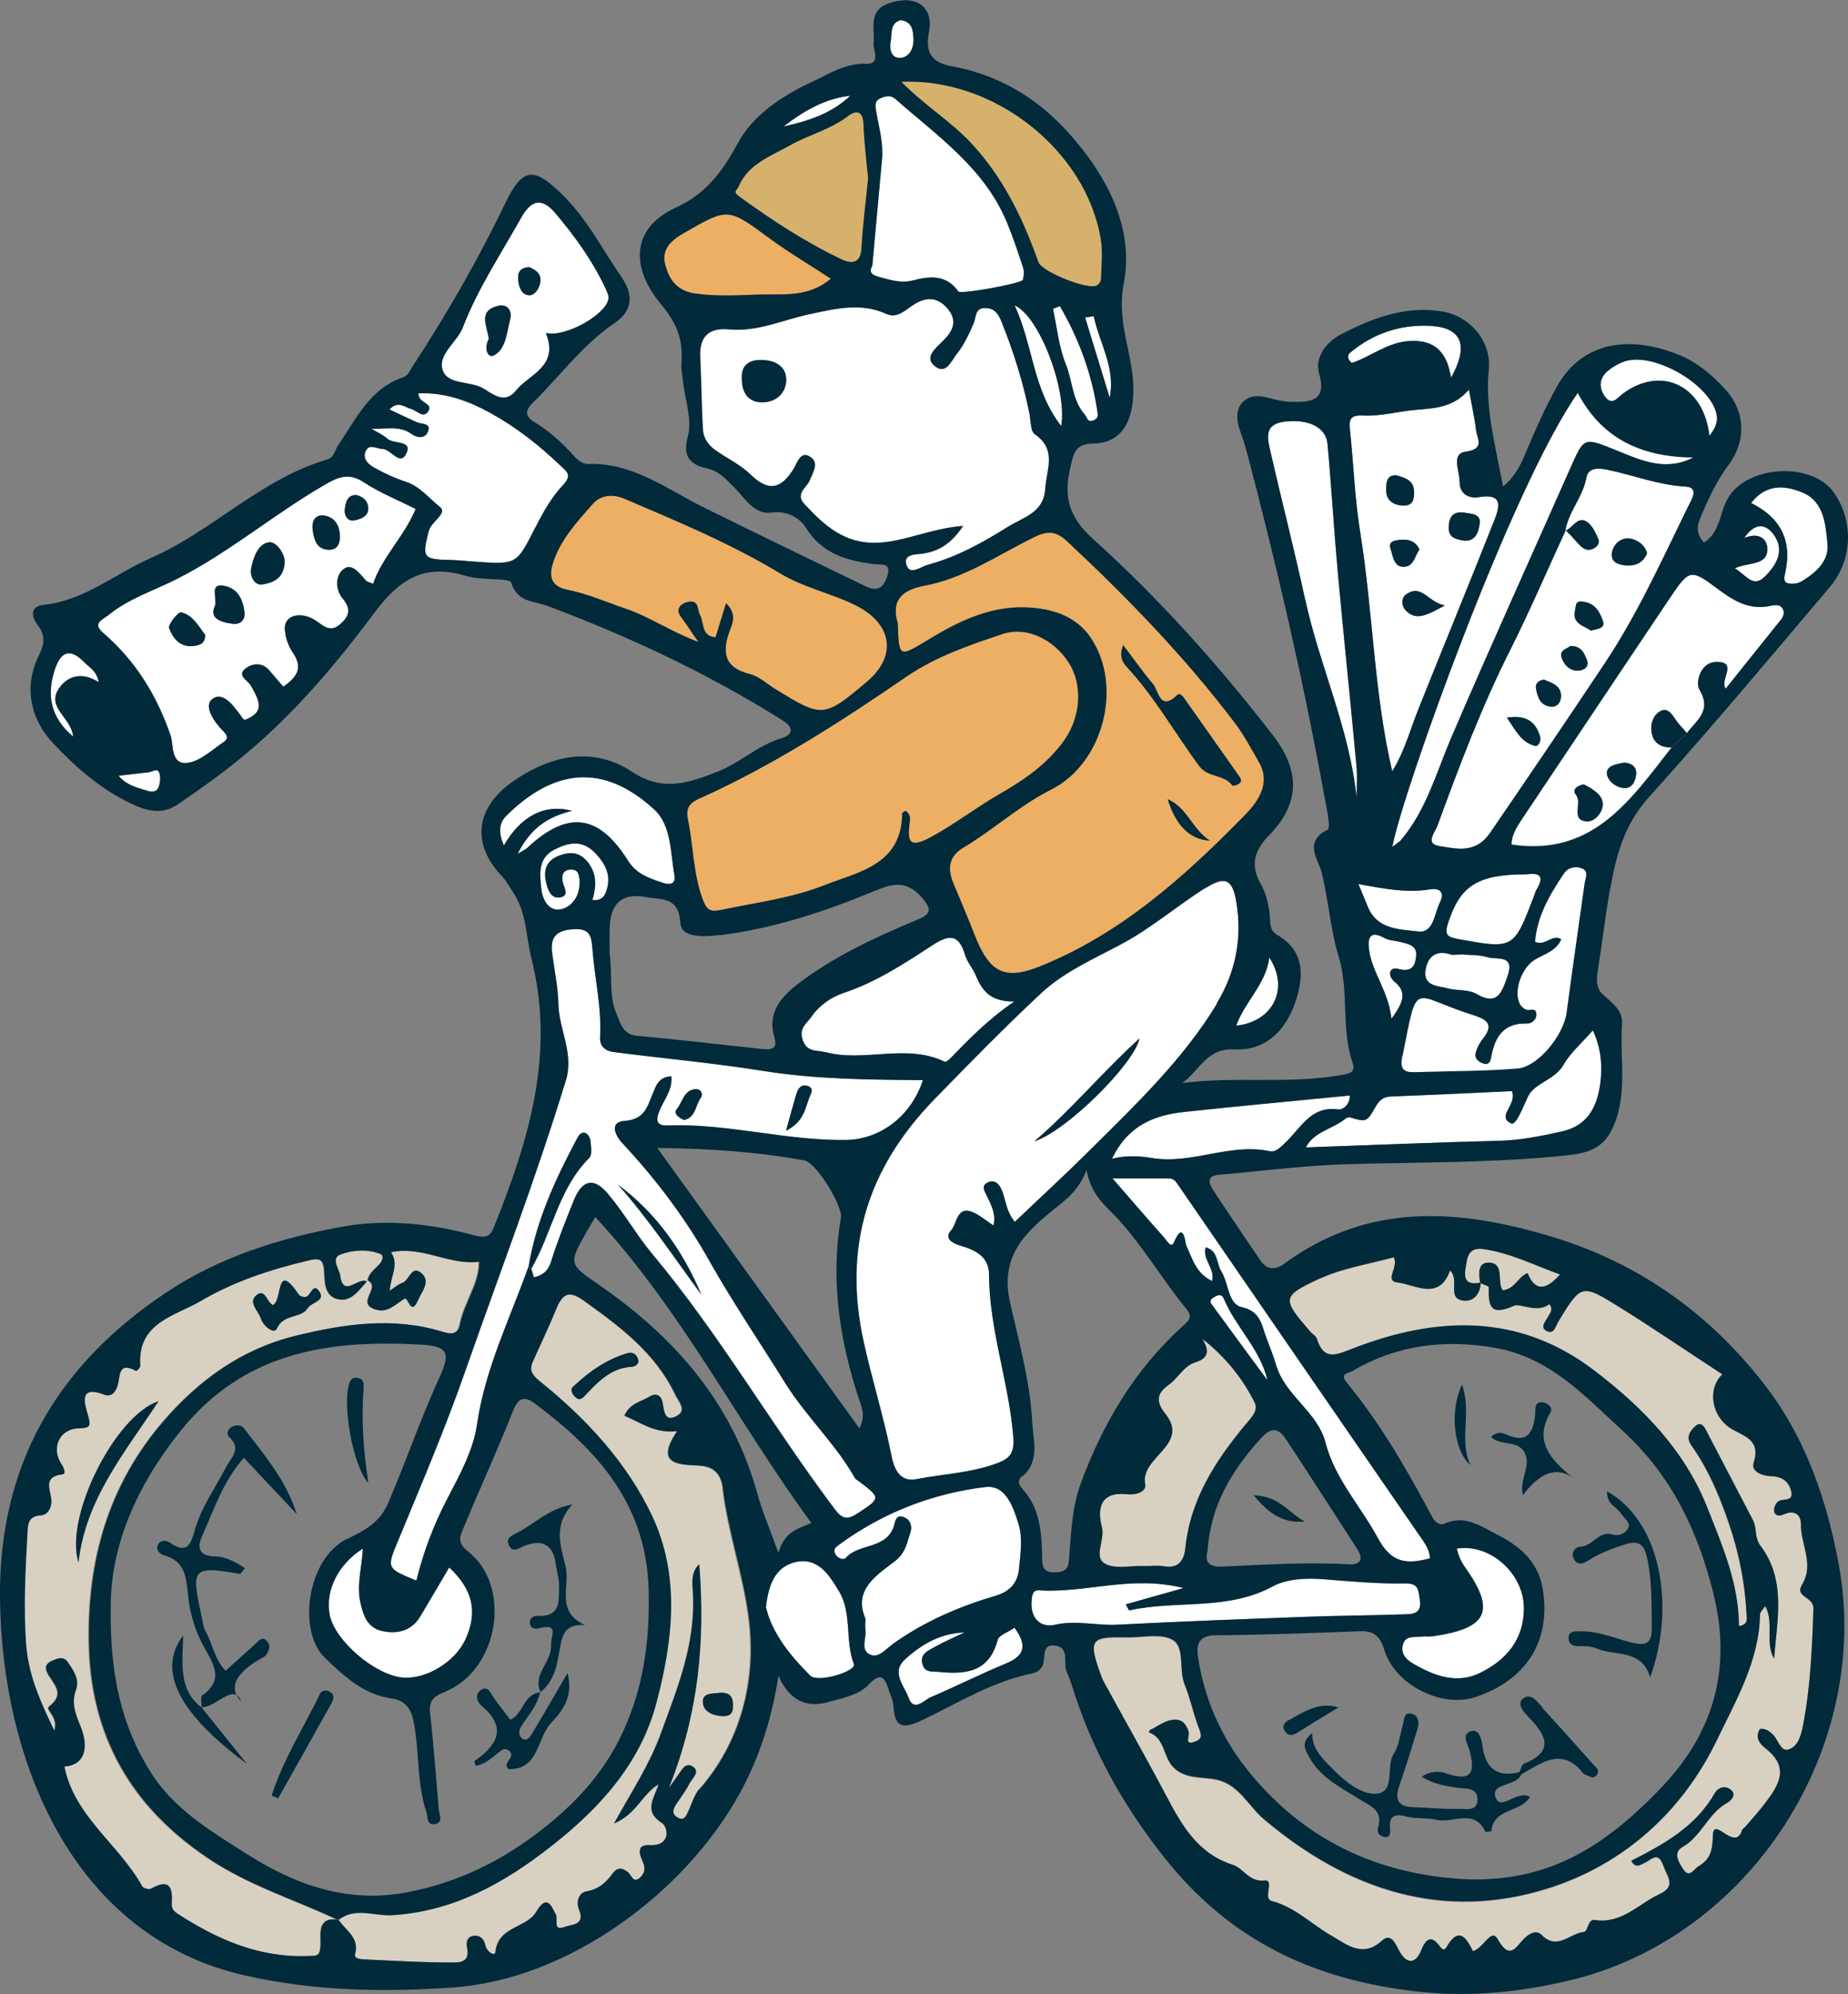
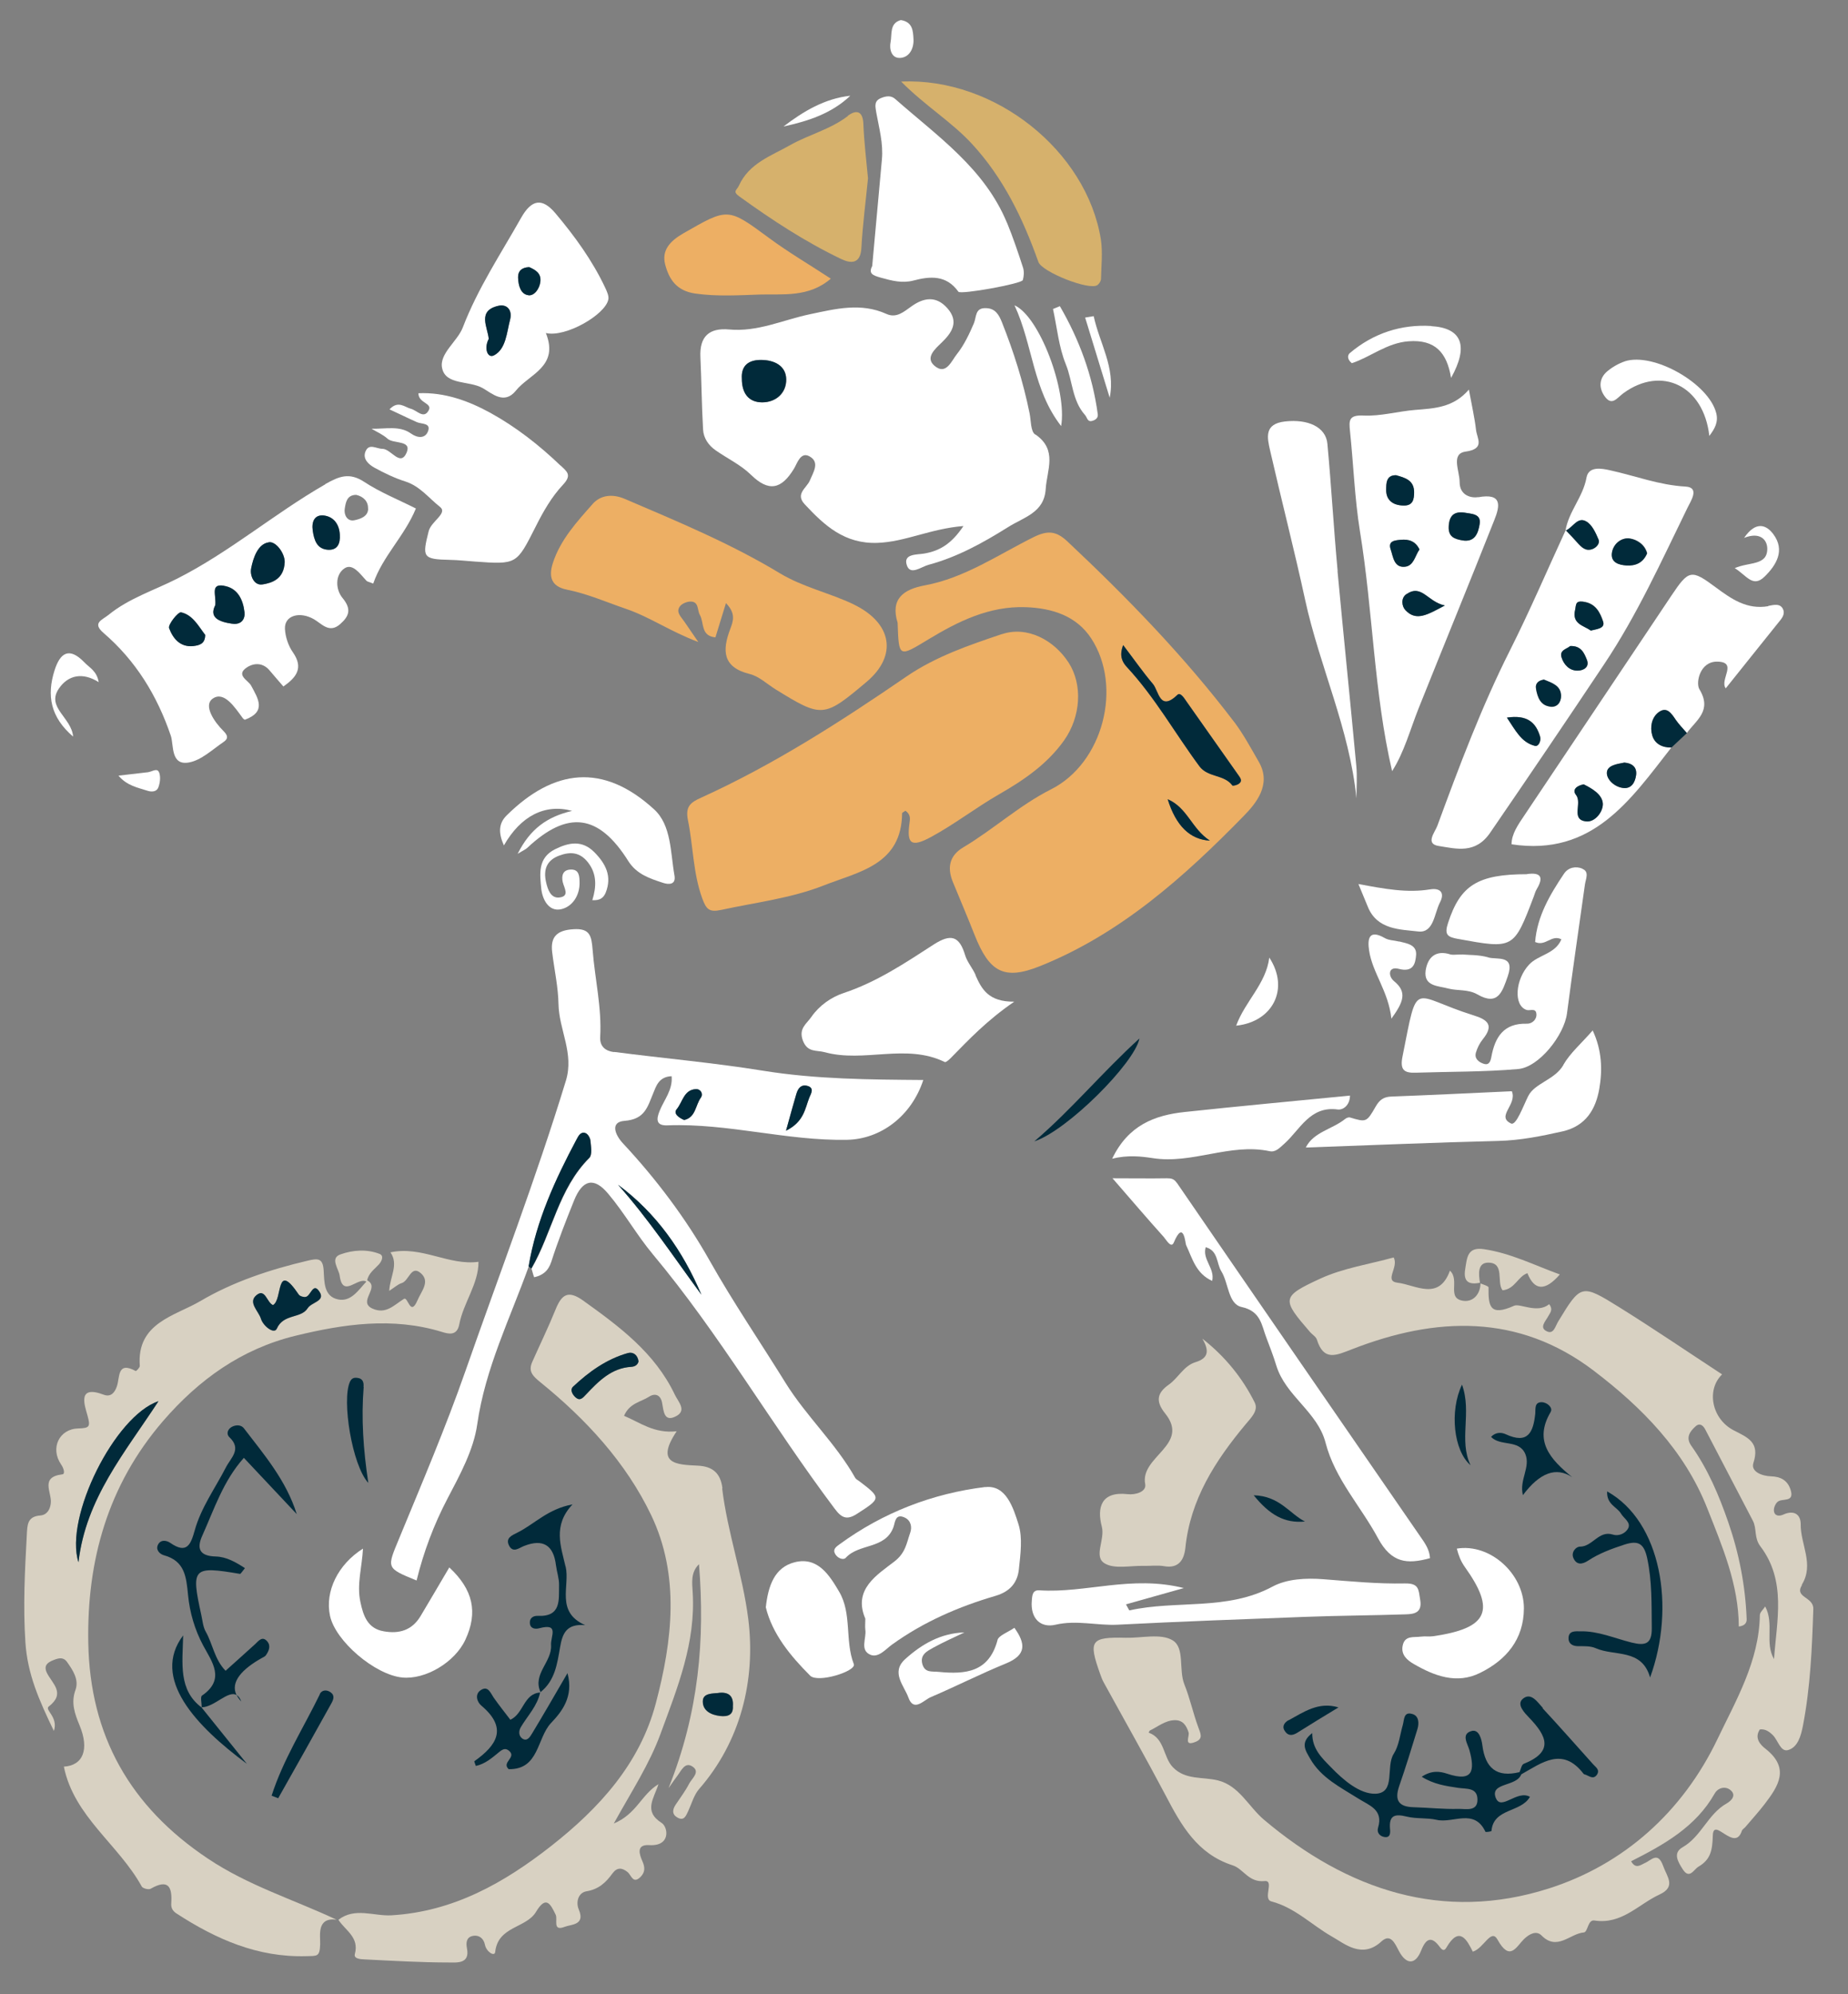
<svg xmlns="http://www.w3.org/2000/svg" id="_レイヤー_2" data-name="レイヤー 2" viewBox="0 0 131.66 142.04">
  <rect x="0" y="0" width="131.66" height="142.04" fill="#808080" stroke="none" />
  <defs>
    <style>
      .cls-1 {
        fill: #edaf64;
      }

      .cls-1, .cls-2, .cls-3, .cls-4, .cls-5 {
        fill-rule: evenodd;
      }

      .cls-2 {
        fill: #d8d1c2;
      }

      .cls-3 {
        fill: #d6b16c;
      }

      .cls-4 {
        fill: #fff;
      }

      .cls-5 {
        fill: #012a3a;
      }
    </style>
  </defs>
  <g id="_レイヤー_1-2" data-name="レイヤー 1">
    <g>
      <g>
        <path class="cls-4" d="M99.68,67.07c-.34-.09-.73-.08-1.02-.25-1.15-.66-1.24.08-1.12.88.24,1.61,1.37,2.88,1.59,4.86.86-1.19,1.14-1.89.19-2.67-.44-.36-.42-1.07.32-.88,1.06.28,1.2-.38,1.25-.99.05-.73-.65-.82-1.21-.96Z" />
        <path class="cls-4" d="M112.72,61.87c-.43-.18-.98-.1-1.29.36-1.01,1.5-1.92,3.05-2.06,4.87.75.34,1.17-.56,1.87-.19-.44,1.06-1.65,1.09-2.31,1.81-.97,1.05-1.12,2.9-.17,3.22.24.08.66-.17.7.28.04.42-.33.71-.67.7-1.66-.05-2.28.95-2.54,2.37-.06.31-.16.62-.56.48-.35-.12-.66-.37-.54-.79.1-.34.27-.68.49-.95.81-1,.37-1.39-.67-1.71-4.46-1.39-3.92-2.72-5.05,2.94-.19.96.12,1.18.95,1.15,2.43-.08,4.86-.05,7.28-.26,1.49-.12,3.29-2.41,3.49-3.97.4-3.07.85-6.13,1.28-9.19.06-.39.32-.9-.18-1.1Z" />
        <path class="cls-1" d="M48.67,16.63c-.95.55-1.54,1.21-1.28,2.21.27,1.03.79,1.88,2.15,2.07,1.54.22,3.11.12,4.6.07,1.61-.05,3.47.23,5.05-1.13-1.52-1-3.01-1.87-4.39-2.89-2.97-2.19-2.92-2.17-6.13-.33Z" />
        <path class="cls-4" d="M108.8,62.27c-3.54,0-4.76.8-5.63,3.46-.28.85-.06,1.01.7,1.15,3.98.72,3.97.74,5.41-3.04.06-.17.11-.35.2-.5.5-.83.33-1.22-.68-1.08Z" />
        <path class="cls-4" d="M73.75,30.95c-.33-.22-.29-1-.4-1.52-.45-2.22-1.13-4.37-1.97-6.48-.21-.52-.46-.98-1.12-1-.81-.04-.68.62-.88,1.09-.33.77-.7,1.55-1.21,2.19-.38.47-.78,1.56-1.62.8-.62-.56.04-1.15.52-1.61.75-.72,1.28-1.5.42-2.47-.79-.89-1.67-.76-2.55-.13-.54.38-1.07.87-1.79.54-1.82-.82-3.62-.36-5.43.02-1.92.4-3.74,1.28-5.77,1.09-1.43-.13-2.12.5-2.05,1.97.08,1.71.09,3.43.19,5.15.03.61.38,1.13.9,1.49.83.58,1.78,1.03,2.49,1.72,1.29,1.27,2.19,1.06,3.09-.42.22-.36.46-1.22,1.09-.88.77.42.29,1.12.04,1.72-.22.54-1.07.95-.37,1.7,1.41,1.51,2.83,2.83,5.18,2.75,1.99-.07,3.77-1.01,6.13-1.2-.85,1.27-1.69,1.77-2.79,1.96-.51.09-1.53,0-1.24.84.25.74,1.02.1,1.55-.04,2.04-.55,3.85-1.55,5.64-2.67,1.15-.73,2.59-1.03,2.7-2.72.08-1.34.87-2.79-.73-3.89ZM54.31,28.66c-.97,0-1.46-.66-1.45-1.69-.07-.94.5-1.34,1.4-1.33.91.01,1.74.41,1.76,1.37.02.98-.71,1.65-1.71,1.65Z" />
-         <path class="cls-4" d="M128.43,35.09c-1.2-.5-2.58-.68-3.67.74q3.16,1.56,2.44,4.91c-.07.31-.17.69.13.79.3.1.75.05,1.03-.12.99-.61,1.95-1.42,1.84-2.65-.13-1.38-.24-3.03-1.77-3.67Z" />
        <path class="cls-4" d="M106.02,68.19c-.68-.19-1.42-.16-1.8-.2-.52,0-.71.04-.87,0-1.07-.35-1.64.21-1.78,1.14-.16,1.14.91,1.09,1.59,1.28.68.18,1.43.04,2.09.42,1.48.85,1.78-.18,2.17-1.29.54-1.56-.76-1.16-1.39-1.34Z" />
        <path class="cls-4" d="M101.89,63.35c-1.64.27-3.24-.03-5.11-.38.31.75.49,1.19.67,1.62.66,1.64,2.3,1.61,3.59,1.76,1.11.13,1.14-1.28,1.55-2.07.38-.73-.03-1.04-.69-.93Z" />
        <path class="cls-4" d="M115.76,25.74c-.44.15-.88.4-1.24.7-.59.49-.63,1.17-.21,1.77.53.76.88.14,1.36-.21,2.71-1.97,5.71-.53,6.11,3.05.38-.5.66-.98.49-1.63-.53-2.1-4.46-4.35-6.52-3.68Z" />
        <path class="cls-4" d="M124.27,38.31c1.09-.43,1.63.1,1.64.77,0,1.23-1.28.93-2.32,1.39.84.51,1.29,1.43,2.13.6.83-.81,1.48-1.87.62-3.02-.48-.65-1.23-.98-2.08.26Z" />
        <path class="cls-4" d="M100.08,112.79c-1.93.04-3.86-.15-5.79-.3-1.26-.1-2.61-.02-3.62.52-3.25,1.75-6.84.95-10.2,1.7-.03,0-.1-.17-.25-.43,1.25-.35,2.47-.7,4.12-1.16-3.74-.94-7,.38-10.29.16-.48-.03-.51.33-.54.74-.11,1.27.63,1.96,1.69,1.71,1.51-.35,2.94.07,4.41,0,4.46-.23,8.93-.39,13.39-.56,2.39-.09,4.79-.1,7.18-.18.59-.02,1.16-.12,1-1.04-.12-.72-.07-1.18-1.09-1.16Z" />
        <path class="cls-4" d="M120.1,34.66c-1.89-.1-3.6-.77-5.39-1.16-.58-.13-1.53-.32-1.68.52-.25,1.39-1.28,2.42-1.5,3.79,0,0,0,0,.01,0,0,0,0-.02.01-.03,0,0,0,0,.01.01.5-.22.83-1.02,1.46-.63.4.24.65.81.86,1.28.11.27-.14.57-.44.68-.47.17-.77-.13-1.06-.45-.26-.3-.55-.59-.82-.88,0,0-.02,0-.03.01-1.31,2.84-2.54,5.72-3.95,8.52-2.04,4.05-3.62,8.27-5.18,12.51-.16.44-.89,1.28.1,1.43,1.27.2,2.62.59,3.67-.95,2.73-3.98,5.44-7.98,8.12-12,2.36-3.53,4.09-7.37,5.94-11.15.24-.49.88-1.44-.14-1.5ZM109.35,53.12c-.97-.25-1.37-1.09-1.99-2.01,1.41-.21,2.05.31,2.36,1.34.1.32-.11.74-.37.67ZM110.45,50.34c-.71-.08-.91-.66-1.02-1.25-.08-.44.2-.61.54-.67.61.25,1.22.44,1.23,1.16,0,.44-.25.83-.76.77ZM112.4,47.77c-.59,0-.98-.43-1.14-.94-.17-.54.39-.61.61-.81.79-.03,1.01.51,1.19.97.22.53-.23.78-.66.78ZM113.34,44.91c-.53-.36-1.37-.46-1.12-1.48.08-.36,0-.65.58-.58.89.11,1.2.79,1.41,1.4.18.51-.45.54-.87.65ZM115.89,40.27c-.53-.03-1.15-.2-1.04-.91.1-.64.68-1.08,1.26-1.01.52.07,1.09.43,1.25,1.06-.3.7-.86.89-1.46.86Z" />
        <path class="cls-4" d="M70.2,105.92c-3.76.46-7.27,1.81-10.37,4.07-.26.19-.52.36-.33.7.16.29.57.47.76.27.95-1.04,2.83-.59,3.4-2.2.11-.32.12-.97.78-.67.46.2.55.69.41,1.08-.26.73-.32,1.43-1.12,2.05-1.24.96-2.98,1.99-2.08,4.08,0,.31-.03.56,0,.79.09.61-.41,1.45.36,1.78.58.24,1.09-.4,1.55-.73,2.25-1.62,4.75-2.7,7.38-3.47,1.01-.3,1.55-.93,1.65-1.89.11-1.07.28-2.23-.03-3.21-.36-1.14-.88-2.82-2.36-2.64Z" />
        <path class="cls-4" d="M46.6,57.65c-3.64-3.33-7.15-2.88-10.5.43-.57.56-.61,1.23-.2,2.14,1.2-2.1,2.93-2.99,4.86-2.46-1.8.42-3,1.3-3.88,3.06.42-.26.58-.32.69-.43,2.87-2.69,5.08-2.42,7.19.94.6.95,1.54,1.25,2.49,1.56.37.12.93.16.8-.54-.29-1.63-.21-3.57-1.45-4.7Z" />
        <path class="cls-4" d="M39.55,60.49c-1.25.62-1.09,1.77-.99,2.79.07.75.52,1.7,1.44,1.48.79-.19,1.32-.99,1.29-1.93-.01-.4-.02-.91-.62-.89-.56.01-.68.42-.58.88.1.44.52,1.02-.24,1.11-.62.07-.83-.58-.95-1.11-.19-.86.03-1.53.93-1.87.8-.3,1.48-.26,2.06.48.65.83.6,1.75.31,2.69.55.03.79-.16.95-.53.47-1.18,0-2.07-.81-2.89-.87-.87-1.8-.7-2.79-.21Z" />
        <path class="cls-4" d="M29.96,115.12c-.6,1-1.51,1.28-2.62,1.08-1.17-.2-1.46-1.14-1.66-2.07-.28-1.27.12-2.54.18-3.82-1.78,1.12-2.72,3.04-2.35,4.78.38,1.8,3.19,4.2,5.14,4.4,1.66.17,3.77-1.09,4.51-2.7.9-1.94.55-3.56-1.15-5.14-.72,1.22-1.38,2.35-2.05,3.47Z" />
        <path class="cls-1" d="M71.4,45.16c-2.35.79-4.73,1.6-6.82,3.03-4.68,3.21-9.45,6.28-14.63,8.63-.76.34-1.13.63-.94,1.59.38,1.85.36,3.76,1.02,5.58.29.79.5,1.01,1.37.82,2.44-.53,4.95-.82,7.29-1.74,2.49-.98,5.55-1.46,5.58-5.15,0-.03.09-.07.24-.17.38.27.33.58.29.86-.2,1.44.06,1.81,1.53,1.01,1.68-.91,3.18-2.08,4.83-3.03,1.78-1.02,3.45-2.16,4.65-3.85,1.2-1.7,1.33-3.97.33-5.53-1.04-1.62-2.96-2.64-4.75-2.04Z" />
        <path class="cls-4" d="M39.57,15.19c-.94-1.11-1.69-1-2.44.32-1.45,2.57-3.09,5.03-4.16,7.82-.38.99-1.7,1.87-1.47,2.9.26,1.21,1.91.87,2.88,1.41.66.37,1.54,1.22,2.37.19.95-1.19,3.1-1.7,2.14-4.11,1.39.34,4.24-1.3,4.45-2.39.05-.25-.1-.57-.22-.83-.92-1.95-2.17-3.67-3.55-5.31ZM36.34,22.78c-.24.92-.29,2.08-1.13,2.53-.49.26-.74-.52-.39-1.16-.07-.83-.85-2.01.69-2.36.61-.14,1.01.31.83.99ZM37.66,21.03c-.57-.06-.73-.7-.75-1.25-.02-.5.29-.73.78-.75.46.19.87.44.81,1.02-.05.51-.42,1.03-.84.99Z" />
        <path class="cls-4" d="M6.01,47.18c-1.08-1.12-1.73-.69-2.13.59-.55,1.76-.3,3.3,1.33,4.7-.12-1.38-1.94-2.08-1.01-3.43.66-.96,1.69-1.17,2.83-.45-.13-.8-.66-1.03-1.02-1.41Z" />
        <path class="cls-4" d="M10.6,55c-.68.08-1.35.16-2.16.25.61.72,1.37.85,2.08,1.08.31.1.65.06.76-.24.12-.31.17-.72.07-1.03-.13-.4-.49-.1-.75-.07Z" />
        <path class="cls-1" d="M60.82,43.05c-1.72-.82-3.58-1.21-5.25-2.21-3.5-2.12-7.29-3.69-11.05-5.3-.95-.41-1.77-.23-2.28.34-1.13,1.28-2.32,2.56-2.86,4.25-.29.93-.13,1.64,1,1.87,1.46.29,2.82.89,4.22,1.37,1.7.58,3.17,1.62,5.15,2.36-.47-.69-.73-1.07-1-1.46-.22-.33-.62-.66-.31-1.08.15-.2.52-.35.78-.34.58.01.45.62.64.95.32.55.04,1.5,1.11,1.6.23-.74.45-1.46.75-2.44.73.75.51,1.3.3,1.86-.57,1.51-.55,2.71,1.39,3.19.66.16,1.23.71,1.84,1.09,3.32,2.05,3.44,2.04,6.49-.53,2.24-1.89,1.8-4.21-.93-5.52Z" />
        <path class="cls-4" d="M39.94,33.17c-1.52-1.46-3.17-2.75-5-3.76-1.57-.86-3.27-1.48-5.13-1.4,0,.74,1.06.68.71,1.26-.35.58-.82-.04-1.24-.15-.46-.12-.91-.62-1.53.04.7.32,1.32.63,1.95.91.34.15,1.03.04.79.66-.2.52-.75.48-1.21.15-.81-.58-1.79-.32-2.81-.34.38.23.81.41,1.14.71.44.39,1.74.08,1.36.99-.45,1.04-1.1-.26-1.72-.27-.45,0-.97-.43-1.22.21-.2.53.25.91.64,1.13.71.39,1.46.75,2.22.99,1.03.33,1.67,1.19,2.45,1.8.59.46-.62,1.02-.8,1.74-.46,1.84-.45,2,1.51,2.04.59.01,1.19.08,1.78.12,3.01.22,2.97.2,4.33-2.48.53-1.06,1.14-2.13,1.94-2.98.67-.71.3-.94-.17-1.39Z" />
        <path class="cls-4" d="M23.17,34.5c-3.62,2.08-6.8,4.82-10.55,6.72-1.63.83-3.43,1.39-4.89,2.58-.46.37-1.18.57-.36,1.28,2.3,1.98,3.82,4.45,4.8,7.33.22.65-.03,2.15,1.3,1.9.87-.16,1.64-.9,2.43-1.44.27-.18.44-.39.02-.8-.63-.62-1.47-1.82-.76-2.31.81-.56,1.58.64,2.14,1.4.03.05.09.07.14.11,1.55-.57.97-1.48.44-2.45-.21-.37-1.11-.74-.29-1.28.5-.33,1.15-.35,1.62.22.32.39.66.76.98,1.14.91-.64,1.46-1.31.68-2.43-.33-.47-.54-1.1-.57-1.68-.04-.96,1.06-1.26,2.07-.68.55.32,1.09,1.03,1.86.35.65-.57.83-1.07.17-1.87-.5-.6-.54-1.66.15-2.11.58-.38,1.11.41,1.55.88.07.08.21.09.49.21.67-1.95,2.23-3.38,3.04-5.35-1.27-.64-2.55-1.15-3.69-1.9-1.05-.69-1.79-.39-2.76.16ZM13.78,46.01c-.96.11-1.47-.57-1.73-1.27-.1-.25.64-1.17.85-1.13.84.18,1.25,1,1.72,1.61-.01.63-.4.74-.84.79ZM16.55,44.43c-.96-.13-1.67-.44-1.21-1.33.06-.75-.37-1.52.6-1.38,1,.15,1.38.99,1.48,1.89.05.48-.22.91-.87.81ZM18.69,41.63c-.57.08-.9-.61-.79-1.14.15-.79.5-1.77,1.27-1.86.51-.06,1.13.78,1.12,1.41-.05,1.21-.89,1.49-1.6,1.6ZM23.37,39.16c-.79-.05-.99-.68-1.09-1.37-.09-.65.14-1.14.79-1.07.69.08,1.11.62,1.14,1.38.04.6-.16,1.1-.84,1.06ZM26.23,36.24c-.01.57-.6.74-.99.82-.49.1-.75-.38-.68-.82.07-.43.14-.99.82-.99.51.12.86.46.84.98Z" />
-         <path class="cls-4" d="M112.41,27.98c-4.77,6.78-12.59,28.76-13.22,32.35.37-.29.52-.37.62-.49,1.81-2.14,2.52-4.81,3.59-7.32,2.76-6.43,5.66-12.81,8.49-19.21.97-2.2.94-2.16,3.29-1.21,1.73.71,3.49,1.53,5.46.49-3.58-.02-6.48-1.26-8.24-4.6Z" />
+         <path class="cls-4" d="M112.41,27.98Z" />
        <path class="cls-4" d="M71.07,116.82c-.61,2.29-2.26,2.46-4.19,2.27-.49-.05-.97.08-1.16-.53-.21-.71.36-.96.8-1.21.71-.39,1.46-.72,2.19-1.07-1.69.05-3.05.84-4.23,1.91-1.03.94-.06,1.89.24,2.73.38,1.06,1.09.18,1.59-.03,1.8-.77,3.55-1.66,5.36-2.4,1.49-.61,1.39-1.43.6-2.54-.48.33-1.11.54-1.21.88Z" />
        <path class="cls-4" d="M59.78,113.37c-.69-1.17-1.52-2.5-3.16-2.09-1.43.36-1.89,1.66-2.06,3.21.46,1.89,1.74,3.45,3.16,4.87.55.55,3.3-.32,3.11-.82-.65-1.68-.12-3.6-1.05-5.17Z" />
-         <path class="cls-4" d="M86.46,92.41c-.43.26-.13.49.03.71,1.27,1.74,2.54,3.47,3.82,5.2-.52-2.25-2.26-3.79-3.11-5.82-.17-.4-.46-.26-.73-.09Z" />
        <path class="cls-2" d="M85.67,95.37c.5.86.42,1.38-.5,1.66-.84.26-1.22,1.12-1.9,1.6-.82.58-.97,1.17-.26,2.05,1.81,2.25-1.81,3.06-1.42,5.04.1.54-.69.78-1.26.71-1.88-.21-2.19.95-1.83,2.32.24.93-.61,2.12.2,2.61.7.43,1.85.15,2.8.18.48.01.97-.06,1.43.02,1.06.19,1.43-.47,1.52-1.29.35-3.47,2.14-6.23,4.29-8.81.38-.46.94-.98.65-1.56-.87-1.74-2.08-3.25-3.72-4.54Z" />
        <path class="cls-2" d="M27.82,89.21c.6.87-.04,1.72-.09,2.74.4-.26.62-.47.88-.55.53-.15.67-1.32,1.37-.71.69.6.03,1.29-.24,1.94-.51,1.19-.67-.29-.96-.11-.7.43-1.28,1.13-2.25.69-1.08-.5.59-1.5-.37-2.01.1-.51.51-.78.83-1.13.21-.23.38-.62.06-.75-.91-.36-1.92-.28-2.79.03-.78.27-.12,1.04-.06,1.52.22,1.64,1.29.06,1.9.42-.56.6-1.09,1.46-2.01,1.27-1.03-.21-.98-1.26-1.03-2.05-.05-.91-.42-.88-1.14-.71-2.68.63-5.31,1.5-7.65,2.88-1.8,1.06-4.55,1.54-4.31,4.62,0,.12-.26.38-.29.36-1.33-.72-1.12.43-1.34,1.08-.14.43-.42.8-.93.61-1.92-.73-1.37.74-1.17,1.47.22.79.17.91-.65.93-1.36.03-2.02,1.4-1.23,2.56.21.3.3.69.09.71-1.61.19-.74,1.28-.82,2.04-.04.44-.26.85-.75.89-.95.07-.92.71-.96,1.4-.14,2.54-.27,5.06-.1,7.63.15,2.28.97,4.12,2.03,6.32.33-1-.68-1.5-.37-1.74,1.22-.94.27-1.62-.12-2.38-.19-.38-.13-.66.3-.86.41-.18.83-.36,1.13.07.41.58.86,1.25.6,1.98-.34.93-.05,1.71.29,2.53.71,1.71.25,2.86-1.12,2.94.72,3.56,3.9,5.54,5.55,8.54.08.14.49.24.63.16,1.29-.74,1.55-.11,1.47,1.05-.02.3.09.53.39.72,2.81,1.82,5.76,3.13,9.23,3.03.77-.02.96.06.99-.84.02-.62-.27-1.94,1.16-1.76-3.06-1.44-6.28-2.42-9.16-4.35-5.56-3.71-8.4-8.78-8.52-15.36-.11-5.86,1.39-11.24,5.32-15.8,2.56-2.96,5.59-5.14,9.43-6.08,3.45-.84,6.92-1.35,10.43-.28.48.15,1.09.31,1.25-.53.3-1.56,1.38-2.89,1.37-4.46-2.12.29-4.04-1.16-6.29-.67ZM5.59,111.28c-1.02-3.21,2.6-10.44,5.7-11.47-2.4,3.69-5.17,6.92-5.7,11.47ZM21.92,93.19c-.47.76-1.72.37-2.2,1.46-.18.42-.96-.18-1.13-.71-.17-.56-.96-1.18-.3-1.69.61-.48.73.56,1.16.72.7-.38.16-3.22,1.84-.74.08.11.3.17.46.17.39,0,.54-1.14,1.03-.34.39.64-.59.71-.86,1.14Z" />
        <path class="cls-4" d="M23.98,136.73s.06.03.09.04c.01,0,.02-.01.03-.02,0,0,0,0,0-.01-.05,0-.07,0-.12,0Z" />
        <path class="cls-2" d="M51.47,106.02c-.13-1.09-.7-1.57-1.76-1.62-1.51-.07-3.06-.12-1.5-2.45-1.61.18-2.6-.62-3.75-1.1.39-.91,1.19-.98,1.78-1.36.45-.29.83-.11.93.43.11.6.14,1.42,1.01.95.77-.41.13-1.03-.11-1.54-1.42-2.98-3.96-4.85-6.54-6.7-1.08-.77-1.53-.39-1.95.65-.51,1.26-1.11,2.49-1.66,3.73-.3.68.03,1,.58,1.45,3.25,2.63,6.1,5.72,7.89,9.46,2.06,4.3,1.52,8.94.33,13.42-1.14,4.31-4.05,7.48-7.45,10.15-3.34,2.62-6.96,4.68-11.39,4.94-1.25.07-2.6-.59-3.77.32.49.76,1.5,1.24,1.17,2.44-.09.34.41.37.69.38,2.01.1,4.03.22,6.04.22.53,0,1.48.11,1.26-1-.08-.4-.04-.77.36-.88.47-.12.83.15.92.62.1.5.69.87.73.51.2-1.85,2.21-1.68,2.91-2.86.72-1.2,1.03-.55,1.4.21.16.33-.25,1.21.64.86.45-.18,1.48-.11,1.01-1.22-.23-.53-.05-1.21.54-1.31.87-.14,1.39-.63,1.85-1.27.34-.46.69-.41,1.07-.11.28.22.39.9.94.35.32-.33.33-.67.12-1.13-.19-.44-.47-1.19.49-1.13,1.56.1,1.35-1.29.89-1.58-1.32-.84-.55-1.73-.23-2.76-1.22.74-1.55,2.12-3.18,2.8,1.3-2.35,2.53-4.21,3.33-6.39,1.22-3.32,2.51-6.48,2.29-10.08-.04-.68-.15-1.42.45-2,.43,5.33,0,10.54-2.17,15.95.37-.52.49-.7.63-.88.28-.37.54-1.01,1.07-.66.59.38-.04.85-.23,1.22-.27.53-.64,1.01-.97,1.51-.23.35-.26.69.14.91.47.26.6-.13.76-.46.25-.54.41-1.16.79-1.59,2.92-3.35,4.04-7.71,3.49-12.1-.4-3.16-1.48-6.16-1.86-9.3ZM41.75,99.34c-.22.23-.41.47-.72.21-.23-.19-.44-.54-.19-.78,1.13-1.06,2.39-1.96,3.9-2.39.36-.1.7.12.76.6-.06.22-.24.36-.5.38-1.44.08-2.35,1.03-3.25,1.98ZM51.31,122.23c-.65-.07-1.25-.38-1.23-1.05,0-.58.69-.55,1.14-.59.62-.07,1.07.15,1,.95.04.62-.35.76-.91.7Z" />
        <path class="cls-4" d="M43.73,74.94c-.54-.07-1.01-.36-.97-1.07.12-2.1-.38-4.15-.54-6.22-.08-.98-.18-1.54-1.37-1.46-1.14.07-1.65.51-1.51,1.64.15,1.24.43,2.47.45,3.71.04,1.82,1.12,3.48.53,5.43-2.13,6.98-4.75,13.8-7.16,20.69-1.41,4.03-3.09,7.97-4.72,11.92-.88,2.13-.96,2.1,1.24,3,.5-2.03,1.22-3.96,2.2-5.83.88-1.68,1.86-3.46,2.12-5.29.57-4,2.34-7.54,3.67-11.25.54-3.24,1.89-6.18,3.42-9.05.14-.26.31-.57.66-.43.16.07.32.35.33.55.03.4.13.98-.08,1.2-2.21,2.21-2.65,5.32-4.13,7.89.06.21.17.61.19.61.61-.14,1-.44,1.22-1.11.47-1.47,1.04-2.92,1.62-4.36.6-1.49,1.42-1.69,2.43-.48,1.15,1.36,2.05,2.96,3.17,4.3,4.79,5.73,8.5,12.2,12.97,18.14.48.64.85.84,1.59.36,1.72-1.11,1.74-1.12.15-2.33-.1-.07-.22-.13-.28-.23-1.38-2.45-3.48-4.38-4.96-6.76-1.8-2.91-3.73-5.73-5.42-8.73-1.68-2.98-3.79-5.79-6.17-8.34-.56-.6-.93-1.52.11-1.6,1.46-.11,1.64-.99,2.05-1.97.2-.48.39-1.18,1.31-1.21.09.97-.53,1.67-.85,2.46-.26.63-.26,1.08.58,1.04,4.29-.16,8.47,1.11,12.76,1.03,2.39-.04,4.59-1.67,5.44-4.26-3.84-.03-7.63-.05-11.41-.66-3.52-.57-7.08-.88-10.62-1.34ZM49.97,92.22c-1.94-2.64-3.75-5.37-5.94-7.83,2.74,2.03,4.62,4.73,5.94,7.83ZM49.93,78.19c-.39.54-.36,1.41-1.19,1.59-.37-.17-.79-.45-.53-.77.42-.5.5-1.38,1.36-1.43.36-.02.55.35.36.61ZM56.74,77.91c.11-.36.31-.67.75-.57.58.14.27.58.17.84-.3.79-.38,1.73-1.66,2.36.31-1.12.51-1.88.74-2.63Z" />
        <path class="cls-1" d="M87.93,51.43c-3.55-4.67-7.62-8.86-11.89-12.87-.77-.72-1.37-.8-2.36-.32-2.55,1.26-4.94,2.93-7.81,3.46-1.5.28-2.45.96-1.92,2.66.09,2.49.07,2.47,2.18,1.19,2.14-1.29,4.34-2.39,6.95-2.3,1.88.07,3.6.61,4.66,2.22,2.26,3.45.84,8.89-2.85,10.75-2.26,1.14-4.1,2.85-6.25,4.13-1,.59-1.17,1.44-.76,2.46.52,1.27,1.06,2.53,1.56,3.8,1.04,2.62,2.08,3.24,4.65,2.21,5.74-2.3,10.28-6.36,14.52-10.7.84-.86,2.01-2.22,1.08-3.84-.56-.97-1.1-1.98-1.77-2.87ZM83.19,56.93c1.41.6,1.71,2.11,3.01,2.95q-2.13-.12-3.01-2.95ZM88.26,55.83c-.13.09-.43.17-.46.12-.59-.8-1.74-.55-2.35-1.37-1.74-2.35-3.17-4.92-5.18-7.08-.32-.35-.55-.79-.25-1.55.76,1,1.4,1.92,2.12,2.77.43.5.48,2,1.75.77.21-.2.49.25.65.49,1.24,1.75,2.46,3.5,3.7,5.25.15.21.29.41.02.6Z" />
        <path class="cls-4" d="M69.51,69.46c-.21-.49-.6-.92-.75-1.42-.41-1.37-1.01-1.55-2.24-.76-2.04,1.32-4.07,2.68-6.43,3.46-.86.29-1.71.87-2.28,1.69-.34.5-.93.82-.61,1.69.33.87.97.67,1.56.83,2.8.77,5.79-.65,8.55.7.08.04.3-.16.43-.29,1.29-1.31,2.54-2.65,4.52-4.01-1.83.02-2.32-.89-2.76-1.88Z" />
        <path class="cls-4" d="M88.07,73.06c2.61-.27,3.82-2.63,2.36-4.85-.23,1.87-1.73,3.12-2.36,4.85Z" />
        <path class="cls-4" d="M125.98,43.18c-1.52.26-2.62-.51-3.74-1.34-1.75-1.3-1.92-1.27-3.17.6-3.49,5.21-6.97,10.42-10.46,15.63-.45.67-.92,1.33-.92,2.07,5.78.88,8.48-3.18,11.39-6.9-.66.02-1.2-.27-1.37-.88-.16-.57-.04-1.24.44-1.62.6-.46.93.07,1.24.53.23.34.52.63.79.94.67-.92,1.82-1.59.89-3.12-.27-.46.04-1.97,1.26-1.96,1.52.01.16,1.29.62,1.9,1.27-1.58,2.48-3.11,3.7-4.62.23-.29.52-.58.41-.94-.18-.55-.73-.37-1.08-.31ZM113,58.51c-1.12-.13-.25-1.3-.72-1.89-.28-.35.02-.65.55-.75.56.28,1.29.69,1.36,1.33.06.57-.53,1.39-1.19,1.31ZM115.66,56.13c-.62-.06-1.17-.59-1.18-1.06,0-.55.73-.65,1.25-.75.57.05.92.34.83.91-.07.47-.31.96-.9.9Z" />
        <path class="cls-4" d="M72.28,21.75c1.32,2.85,1.29,5.98,3.32,8.6.44-2.55-1.56-7.83-3.32-8.6Z" />
-         <path class="cls-4" d="M85.85,63.28c-2.01,1.28-3.82,2.84-5.93,3.97-1.98,1.06-4.13,2-5.73,3.5-2.6,2.43-5.11,4.99-7.6,7.55-4.81,4.95-6.53,10.55-5.05,17.3.6,2.72,1.44,5.38,1.98,8.11.16.82.54,1.9,1.75,1.67,1.93-.37,3.91-.44,5.79-1.14,1.06-.39,1.22-.88,1.13-1.99-.33-3.86-1.7-7.55-1.72-11.44,0-1.3-.99-1.76-2.05-2.07-.56-.17-1.18-.52-.65-1.09.44-.48.39-1.84,1.64-1.25.46.22.86.56,1.38.91.19-.88-.19-1.51-.49-2.14-.17-.34-.39-.68.05-.91.46-.24.8.02,1,.46.32.7.3,1.53.96,2.33,1.81-1.72,3.64-3.4,5.4-5.16,3.25-3.23,6.58-6.4,8.99-10.36,1.35-2.22,1.83-4.65,1.41-7.22-.28-1.7-.83-1.9-2.24-1.01ZM73.69,81.3c2.62-2.23,4.81-4.9,7.49-7.33-.34,1.76-5.14,6.57-7.49,7.33Z" />
        <path class="cls-4" d="M95.3,40.68c-.28-3.02-.45-6.05-.73-9.07-.11-1.2-1.39-1.77-3.01-1.59-1.52.17-1.28,1.15-1.07,2.08.81,3.54,1.72,7.06,2.49,10.61,1.03,4.75,3.17,9.21,3.66,14.16,0-.77.06-1.55-.01-2.31-.43-4.63-.91-9.26-1.34-13.89Z" />
        <path class="cls-2" d="M128.37,112.88c.9-1.45-.1-2.87-.08-4.31,0-.71-.49-1.03-1.25-.68-.27.12-.63.12-.66-.3-.01-.2.11-.48.26-.61.32-.29,1.25.09.92-.89-.22-.66-.72-.91-1.38-.93-.65-.02-1.46-.33-1.26-.95.48-1.48-.4-1.81-1.41-2.33-1.56-.81-1.96-2.88-.82-3.98-2.44-1.6-4.85-3.24-7.32-4.78-2.7-1.68-2.74-1.65-4.35,1-.22.35-.32.95-.82.71-.55-.26-.1-.7.09-1.05.13-.25.39-.48.08-.88-.85.69-2.08-.08-2.5.11-1.73.78-1.84.03-1.82-1.31,0-.09-.36-.19-.57-.28-.02.78-.53,1.32-1.2,1.24-1.26-.15-.24-1.47-.98-2.15-.79,2.19-2.45,1.01-3.73.86-1-.12.11-1.1-.28-1.8-1.72.48-3.57.75-5.21,1.5-2.82,1.3-2.77,1.47-.74,3.82.16.18.41.32.48.53.49,1.56,1.36,1.13,2.5.69,5.97-2.33,11.86-2.56,17.23,1.53,3.43,2.61,6.46,5.68,8.08,9.79,1.07,2.71,2.24,5.43,2.25,8.43.48-.06.57-.31.56-.54-.09-2.36-.54-4.67-1.31-6.89-.66-1.91-1.45-3.78-2.63-5.44-.42-.59-.11-1.02.3-1.39.31-.28.56-.04.7.24,1.13,2.16,2.25,4.32,3.38,6.48.3.57.07,1.21.54,1.83,1.87,2.47,1.16,5.29.97,8.03-.68-1.17.03-2.52-.63-3.75-.14.22-.37.41-.38.61-.05,3.28-1.69,6.06-3.03,8.86-2.48,5.17-6.67,8.92-12.01,10.62-7.53,2.4-14.33.13-20.29-4.9-1.1-.93-1.76-2.42-3.28-2.8-1.09-.27-2.32-.01-3.21-.94-.7-.73-.57-2.05-1.72-2.46.03-.05.04-.13.08-.15.58-.28,1.09-.72,1.77-.74.58-.01.83.37.99.87.09.27-.39,1.04.51.67.56-.23.33-.61.18-1.04-.37-1-.59-2.06-.99-3.05-.42-1.05.05-2.61-.84-3.14-.85-.51-2.21-.15-3.34-.18-2.49-.06-2.67.19-1.83,2.55.08.23.16.45.28.66,1.46,2.66,2.96,5.3,4.38,7.99,1.12,2.14,2.25,4.19,4.79,5.01.78.25,1.13,1.24,2.28,1.12.72-.07-.16,1.28.48,1.45,1.7.45,2.88,1.69,4.31,2.5.89.5,2.15,1.62,3.52.36.66-.61.96.11,1.26.68.5.94,1.15,1.03,1.58-.04.36-.91.76-1.03,1.33-.25.22.3.35.25.48.02.92-1.57,1.46-.51,1.87.31.79-.24,1.3-1.69,1.76-.86.88,1.59,1.33.52,1.88-.03.41-.4.9-.62,1.25-.27,1.12,1.14,2.03-.13,3.02-.21.3-.03.27-.93.76-.85,1.94.3,3.12-1.15,4.63-1.85,1.21-.56.53-1.27.26-2.04-.38-1.06-.83-.4-1.33-.19-.27.12-.63.44-.95-.14,2.33-1.18,4.6-2.44,5.95-4.82.24-.43.75-.53,1.09-.28.51.38.1.79-.23.98-1.34.75-1.8,2.35-3.14,3.12-.72.41-.33,1.04,0,1.56.48.76.79.03,1.12-.17.86-.5,1-1.14,1.03-2.22.04-1.39,1.56,1.23,2.07-.34.03-.1.16-.17.24-.26.46-.54.95-1.08,1.38-1.64.98-1.28,1.82-2.55.08-3.93-.38-.29-.83-.77-.42-1.39.4-.05.69.17.94.42.36.37.54,1.2,1.07,1.05.7-.2.92-1.02,1.06-1.73.53-2.75.65-5.53.74-8.32.03-.88-1.37-.8-.81-1.7Z" />
        <path class="cls-4" d="M71.74,15.87c-1.6-3.88-4.97-6.18-7.95-8.81-.31-.28-.66-.22-1.01-.08-.53.21-.42.6-.35,1.04.2,1.11.51,2.2.4,3.35-.23,2.49-.45,4.99-.69,7.58-.28.54.04.67.62.83.76.21,1.49.41,2.29.21,1.21-.32,2.37-.42,3.23.79.16.22,4.52-.57,4.59-.83.08-.27.1-.61.02-.87-.35-1.08-.71-2.15-1.14-3.2Z" />
        <path class="cls-4" d="M64.18,1.43c-.82.22-.62,1.02-.73,1.57-.1.46.04,1.21.75,1.12.63-.08.92-.72.88-1.35-.03-.57-.06-1.21-.9-1.34Z" />
        <path class="cls-3" d="M64.21,5.82c1.71,1.72,3.55,2.83,5.01,4.4,2.27,2.45,3.66,5.35,4.76,8.44.25.71,3.62,2.05,4.2,1.65.13-.09.25-.28.26-.43.02-.94.13-1.91-.01-2.83-1.01-6.28-7.53-11.54-14.22-11.24Z" />
        <path class="cls-2" d="M104.39,90.39c-.16.92.27,1.14,1.05.98-.1-.6-.18-1.41.56-1.43,1.24-.02.6,1.39,1.05,1.97.89-.09,1.09-.99,1.77-1.22q.75,1.89,2.31.09c-1.82-.66-3.51-1.52-5.41-1.8-1.19-.18-1.2.62-1.33,1.4Z" />
        <path class="cls-3" d="M60.4,8.27c-1.26.96-2.79,1.32-4.13,2.08-1.34.76-2.91,1.28-3.63,2.88-.15.32-.47.4.03.76,2.31,1.67,4.69,3.23,7.26,4.46.69.33,1.38.37,1.44-.8.09-1.65.31-3.3.47-4.95-.12-1.29-.28-2.59-.33-3.88-.04-1-.58-.98-1.12-.56Z" />
        <path class="cls-4" d="M60.58,6.82c-1.83.2-3.34,1.11-4.76,2.19,1.74-.38,3.41-.91,4.76-2.19Z" />
        <path class="cls-4" d="M75.02,22.01c.29,1.32.41,2.7.91,3.93.49,1.2.45,2.59,1.37,3.62.15.16.16.49.47.43.24-.05.48-.2.44-.48-.37-2.77-1.32-5.32-2.7-7.7-.16.07-.33.13-.49.2Z" />
        <path class="cls-4" d="M105.45,91.4s.02,0,.03.01c0-.01,0-.03,0-.04-.01,0-.02,0-.04,0,0,0,0,.02,0,.03Z" />
        <path class="cls-4" d="M77.31,22.62c.58,1.9,1.17,3.81,1.75,5.71.43-2.14-.73-3.88-1.14-5.81-.2.03-.4.07-.61.1Z" />
        <path class="cls-4" d="M103.79,110.31c.12.46.27.88.56,1.29,2.24,3.13,1.67,4.38-2.24,4.95-.29.04-.6-.01-.89.03-.5.07-1.14-.11-1.29.65-.13.66.35,1.04.78,1.29,1.48.86,3.08,1.47,4.74.64,1.87-.92,3.11-2.39,3.12-4.6,0-2.47-2.42-4.64-4.78-4.25Z" />
        <path class="cls-4" d="M79.22,82.54c1.12-.28,2.07-.17,2.87-.05,2.85.46,5.54-1.09,8.36-.49.42.09.69-.21,1.06-.54,1.1-.98,1.82-2.7,3.79-2.43.37.05.87-.28.88-.99-3.96.39-7.88.75-11.79,1.17-2.12.23-4.01.93-5.16,3.34Z" />
        <path class="cls-4" d="M101.96,23.22c-2.11-.13-4.12.51-5.79,1.93-.16.13-.22.43.14.72,1.32-.43,2.5-1.45,4.05-1.56,1.89-.14,2.73.81,3.02,2.61,1.26-2.26.8-3.56-1.42-3.69Z" />
        <path class="cls-4" d="M83.85,84.27c-.21-.31-.41-.34-.72-.34-1.2.02-2.4,0-3.87,0,1.38,1.59,2.5,2.9,3.65,4.18.18.2.53.85.72.39.7-1.66.82.08.87.18.45.95.69,2.03,1.86,2.56.21-.9-.72-1.52-.46-2.4.9.25.76,1.14,1.11,1.71.53.85.48,2.34,1.45,2.55,1.38.3,1.42,1.31,1.76,2.18.25.66.51,1.33.71,1.99.67,2.18,2.94,3.29,3.51,5.5.67,2.58,2.51,4.52,3.73,6.79.96,1.78,2.07,1.88,3.71,1.43-.03-.62-.38-1.1-.71-1.57-5.78-8.38-11.56-16.76-17.32-25.16Z" />
        <path class="cls-4" d="M111.39,75.85c-.62,1.08-2.04,1.29-2.51,2.22-.37.74-.86,2.12-1.22,1.96-1.1-.51.45-1.34.05-2.3-2.81.13-5.7.27-8.59.38-.55.02-.84.24-1.11.71-.65,1.14-.68,1.12-1.83.78-.1-.03-.25.03-.34.1-.91.74-2.26.93-2.81,2.04,4.59-.16,9.16-.36,13.72-.47,1.57-.04,3.06-.34,4.57-.68,1.68-.38,2.37-1.6,2.62-3.03.23-1.32.2-2.73-.47-4.16-.8.92-1.6,1.6-2.09,2.45Z" />
        <path class="cls-4" d="M105.32,35.41c-.45.08-1.33-.07-1.33-1.08,0-.79-.64-2.01.42-2.16,1.42-.2.82-.93.75-1.54-.1-.87-.3-1.73-.51-2.88-1.1,1.29-2.46,1.34-3.83,1.45-1.23.1-2.47.46-3.68.4-1.05-.05-1.04.35-.96,1.11.25,2.38.33,4.78.71,7.14.93,5.69.99,11.49,2.29,17.08.85-1.32,1.28-2.94,1.89-4.48,1.79-4.47,3.62-8.93,5.39-13.4.4-1,.6-1.95-1.15-1.63ZM99.45,33.85c.65.18,1.29.35,1.29,1.21,0,.51-.08.96-.74.95-.75-.01-1.27-.37-1.25-1.15.01-.4-.01-1.01.69-1.01ZM99.08,39.14c-.22-.63.33-.65.72-.69.55-.05,1.04.08,1.33.69-.32.44-.4,1.17-1.04,1.23-.78.07-.84-.71-1.01-1.23ZM100.12,43.45c-.24-.25-.34-.85.08-1.13,1.09-.74,1.5.55,2.73.81-1.22.64-2.03,1.17-2.82.32ZM105.4,37.34c-.1.6-.32,1.31-1.24,1.15-.56-.1-.99-.26-.96-.99.04-.77.38-1.06,1.07-.99.54.1,1.25.07,1.12.83Z" />
      </g>
      <g>
        <path class="cls-5" d="M105.45,91.37s0,.02,0,.03c0,0,.02,0,.03.01,0-.01,0-.03,0-.04-.01,0-.02,0-.04,0Z" />
        <path class="cls-5" d="M23.98,136.73s.06.03.09.04c.01,0,.02-.01.03-.02,0,0,0,0,0-.01-.05,0-.07,0-.12,0Z" />
-         <path class="cls-5" d="M114.72,63.33c.41-2.36.99-4.58,2.71-6.49,4.42-4.91,8.67-9.99,12.94-15.03,1.62-1.91,1.7-4.68.31-6.69-1.52-2.19-5.85-2-7.4.1-.79,1.06-.62,2.63-1.88,3.43-.56-.61-.52-1.16-.26-1.76.55-1.32,1.14-2.61,2.01-3.77,1.28-1.71,1.2-3.8-.21-5.36-.92-1.02-1.99-1.93-3.27-2.46-3.24-1.34-6.84-1.2-8.77,2.27-.83,1.5-1.53,3.08-2.19,4.66-.37.87-.73,1.68-1.63,2.42-.53-2.91-1.29-5.54-1.01-8.33.2-1.98-1.32-3.8-3.31-4.13-2.61-.44-4.99.47-7.21,1.62-.9.46-1.93,1.53-1.57,2.8.59,2.05-.73,2.03-1.99,2.01-.56,0-1.15-.16-1.73-.31-1.57-.41-2.47.67-1.97,2.19.19.57.39,1.13.54,1.7,2.12,8.03,3.99,16.11,5.48,24.27.16.91.54,2.52.27,2.64-1.74.82-.64,2.18-.45,2.93.53,2.03.64,4.14,1.25,6.13.75,2.47.14,5.09.99,7.55.26.74-.37.78-.96.88-3.67.63-7.41.05-11.18.55,1.2-.86,1.75-2.5,3.65-2.4,2.28.13,3.69-1.33,4.38-3.3.63-1.79.76-3.68-1.27-4.86-.53-.31-.49-.83-.52-1.26-.06-.85-.24-1.64-.66-2.39-.74-1.32-.47-2.35.63-3.47,2.22-2.27,2.18-4.61.23-7.12-3.88-5.01-8.11-9.74-12.81-13.97-1.8-1.62-2.09-3.13-1.58-5.17.22-.87.27-1.6,1.63-1.62,2.05-.04,2.8-1.63,2.84-3.71.04-2.57-1.24-4.82-.69-7.68.8-4.11-1.35-7.98-4.22-11.05-2.14-2.28-4.81-3.84-7.98-4.42-1.29-.24-2-.79-1.68-2.42.37-1.87-.95-2.7-2.79-2.1-1.58.52-1.05,1.76-1.15,2.83-.05.54.55,1.54-.54,1.5-1.49-.05-2.63.73-3.85,1.29-2.14.99-4.25,2.41-5.29,4.38-1.1,2.05-2.34,3.64-4.38,4.56-3.24,1.48-3.26,4.3-1.08,6.91,1.15,1.37,1.57,2.55,1.45,4.15-.04.47.07.95.12,1.42.14,1.28.66,2.66.34,3.81-.43,1.55.24,2.05,1.37,2.31.91.21,1.36.79,1.96,1.38.74.73,1.39,1.93,2.61,1.76,1.16-.16,2.06.42,2.47,1.09,1.17,1.86,2.9,2.33,4.83,2.58.55.07,1.31-.16.94.93-.29.84-.76,1.01-1.48.67-3.86-1.87-7.72-3.73-11.56-5.63-2.66-1.32-5.09-3.23-8.3-3.1-.3,0-.68-.26-.9-.51-.84-.94-1.76-1.8-2.84-2.45-.72-.43-.71-.84-.16-1.39,1.94-1.9,3.55-4.14,5.84-5.69,1.3-.88,1.34-2.03.51-3.24-1.38-1.99-2.45-4.16-4.25-5.92-1.99-1.95-2.8-1.98-4.05.62-1.94,4.04-4.17,7.9-6.62,11.65-.19.29-.3.64-.7.77-2.34.8-3.3,2.95-4.57,4.79-.26.37-.26.89-.83,1.06-4.71,1.39-8.14,5.08-12.54,7.01-2.53,1.11-4.71,3.02-7.61,3.33-.94.1-.96.77-.44,1.45.55.71.49,1.34.09,2.14-1.08,2.13-.68,4.49,1.01,6.28,1.52,1.61,3.17,3.08,5.17,4.1,1.19.61,2.43,1.12,3.7.25,1.32-.9,2.63-1.82,3.88-2.81,3.92-3.07,7.17-6.86,10.09-10.79,1.91-2.57,3.68-3.55,6.6-2.67,1.09.33,3.07.12,3.18.46.48,1.46,1.63,1.3,2.62,1.68,5.82,2.18,11.42,4.81,16.69,8.12,1.04.65.58,1.11-.03,1.29-1.71.5-2.98,1.78-4.6,2.4-1.98.77-3.85,1.45-6.03.01-2.76-1.82-5.66-1.24-8.36.56-2.81,1.89-3.18,4.49-.96,6.84.36.38.62.87.91,1.32.87,1.4.83,3.04,1.21,4.56,1.72,6.79-.2,13-2.68,19.16-.29.71-.63.77-1.48.54-2.99-.81-6.18-1.14-9.15-.62-4.5.8-8.92,2.16-12.82,4.79C4,97.34-.11,104.41,0,113.91c.14,11.48,5.14,23.99,17.39,26.79,4.95,1.13,9.9,1.22,14.89.87,8.24-.57,16.56-6.77,20.44-13.86,1.42-2.6,2.26-5.3,2.74-8.33.75,1.68,1.95,2.33,3.58,1.85,1.02-.29,2.14-.47,2.91-1.29.83-.89,1.12-.36,1.37.43.13.4.32.79.34,1.2.08,1.59.79,1.55,2.01.97,2.57-1.22,5.01-2.76,7.86-3.34.29-.06.49-.17.69-.45.37-.5-.15-1.73,1.02-1.52.96.17.5,1.19.74,1.81.13.34.28.66.38,1,1.4,4.56,3.69,8.63,6.66,12.36,4.7,5.9,10.71,8.67,18.05,9.47,3.64.4,7.17.04,10.66-.78,13-3.03,21.65-16.63,19.28-29.61-.83-4.53-2.33-8.9-5.04-12.51-3.88-5.16-8.99-8.93-15.36-10.86-6.69-2.03-13.12-2.49-19.12,1.91-.62.46-1.22.45-1.69-.23-1.13-1.67-2.26-3.33-3.37-5.02-.35-.53-.45-1.02.43-1.09,3.01-.26,6.03-.66,9.03-.75,5.03-.15,10.08-.08,15.1-.57,1.44-.14,3.01-.21,3.82-1.84,1.22-2.44.57-5.06.75-7.6.07-.98-.75-1.51-1.41-2.13-.43-.4-.42-1.06-.31-1.69.31-1.93.53-3.88.87-5.8ZM128.43,35.09c1.53.64,1.64,2.29,1.77,3.67.11,1.23-.85,2.04-1.84,2.65-.27.17-.72.22-1.03.12-.3-.1-.2-.48-.13-.79q.72-3.34-2.44-4.91c1.09-1.42,2.47-1.24,3.67-.74ZM125.91,39.09c0-.68-.55-1.2-1.64-.77.85-1.23,1.6-.9,2.08-.26.86,1.15.2,2.21-.62,3.02-.84.83-1.29-.09-2.13-.6,1.04-.46,2.33-.17,2.32-1.39ZM114.52,26.44c.36-.3.79-.55,1.24-.7,2.05-.68,5.98,1.58,6.52,3.68.17.65-.11,1.13-.49,1.63-.4-3.58-3.39-5.01-6.11-3.05-.48.35-.83.96-1.36.21-.42-.6-.38-1.27.21-1.77ZM102.59,64.28c-.41.79-.44,2.21-1.55,2.07-1.29-.16-2.93-.12-3.59-1.76-.18-.43-.36-.87-.67-1.62,1.87.35,3.47.65,5.11.38.66-.11,1.07.19.69.93ZM103.34,67.99c.16.05.36,0,.87,0,.38.04,1.12,0,1.8.2.63.18,1.94-.22,1.39,1.34-.39,1.11-.69,2.14-2.17,1.29-.66-.38-1.41-.23-2.09-.42-.68-.18-1.75-.14-1.59-1.28.13-.93.71-1.49,1.78-1.14ZM98.67,66.83c.29.17.68.16,1.02.25.55.14,1.26.24,1.21.96-.05.61-.19,1.27-1.25.99-.74-.2-.76.51-.32.88.95.78.66,1.47-.19,2.67-.22-1.98-1.35-3.25-1.59-4.86-.12-.8-.03-1.54,1.12-.88ZM99.91,75.24c1.13-5.66.59-4.33,5.05-2.94,1.04.33,1.48.71.67,1.71-.22.27-.39.61-.49.95-.12.43.19.68.54.79.4.13.51-.17.56-.48.26-1.42.87-2.42,2.54-2.37.34.01.71-.28.67-.7-.04-.45-.45-.2-.7-.28-.95-.32-.8-2.16.17-3.22.67-.72,1.87-.75,2.31-1.81-.7-.37-1.12.53-1.87.19.14-1.82,1.04-3.37,2.06-4.87.31-.46.86-.53,1.29-.36.5.2.24.71.18,1.1-.43,3.06-.87,6.12-1.28,9.19-.2,1.55-2,3.84-3.49,3.97-2.42.2-4.85.18-7.28.26-.82.03-1.14-.19-.95-1.15ZM109.48,63.35c-.09.15-.13.33-.2.5-1.44,3.77-1.44,3.76-5.41,3.04-.76-.14-.98-.3-.7-1.15.87-2.66,2.09-3.46,5.63-3.46,1.02-.14,1.18.25.68,1.08ZM102.51,60.25c-.99-.15-.26-.99-.1-1.43,1.55-4.24,3.14-8.46,5.18-12.51,1.41-2.8,2.64-5.69,3.96-8.54l-.03.04c.22-1.37,1.25-2.4,1.5-3.79.15-.84,1.1-.65,1.68-.52,1.79.39,3.5,1.06,5.39,1.16,1.03.05.38,1,.14,1.5-1.85,3.78-3.58,7.62-5.94,11.15-2.68,4.02-5.39,8.02-8.12,12-1.05,1.54-2.41,1.14-3.67.95ZM112.41,27.98c1.75,3.33,4.65,4.58,8.24,4.6-1.97,1.03-3.73.21-5.46-.49-2.35-.95-2.31-.99-3.29,1.21-2.83,6.4-5.73,12.78-8.49,19.21-1.08,2.51-1.78,5.18-3.59,7.32-.1.12-.25.2-.62.49.63-3.58,8.45-25.57,13.22-32.35ZM104.65,27.76c.21,1.15.41,2.01.51,2.88.07.61.67,1.34-.75,1.54-1.05.15-.41,1.37-.42,2.16,0,1.01.88,1.16,1.33,1.08,1.75-.31,1.55.63,1.15,1.63-1.77,4.48-3.6,8.93-5.39,13.4-.62,1.54-1.04,3.16-1.89,4.48-1.31-5.58-1.37-11.38-2.29-17.08-.38-2.36-.46-4.76-.71-7.14-.08-.76-.09-1.17.96-1.11,1.22.06,2.45-.29,3.68-.4,1.37-.12,2.73-.16,3.83-1.45ZM96.17,25.14c1.67-1.42,3.68-2.05,5.79-1.93,2.22.14,2.68,1.43,1.42,3.69-.29-1.79-1.13-2.74-3.02-2.61-1.55.11-2.73,1.13-4.05,1.56-.36-.29-.29-.59-.14-.72ZM92.99,42.72c-.77-3.55-1.68-7.07-2.49-10.61-.21-.94-.45-1.91,1.07-2.08,1.62-.18,2.9.38,3.01,1.59.28,3.02.45,6.05.73,9.07.42,4.63.91,9.26,1.34,13.89.07.76.01,1.54.01,2.31-.49-4.95-2.63-9.41-3.66-14.16ZM86.69,71.51c-2.41,3.96-5.74,7.13-8.99,10.36-1.76,1.75-3.59,3.43-5.4,5.16-.66-.79-.64-1.62-.96-2.33-.2-.44-.54-.7-1-.46-.44.23-.21.56-.05.91.3.63.68,1.26.49,2.14-.53-.35-.93-.69-1.38-.91-1.25-.59-1.2.77-1.64,1.25-.53.57.09.92.65,1.09,1.07.31,2.05.77,2.05,2.07.02,3.9,1.39,7.59,1.72,11.44.09,1.11-.07,1.6-1.13,1.99-1.88.7-3.86.77-5.79,1.14-1.21.23-1.59-.85-1.75-1.67-.54-2.73-1.38-5.39-1.98-8.11-1.48-6.75.24-12.35,5.05-17.3,2.49-2.56,5-5.12,7.6-7.55,1.61-1.5,3.76-2.44,5.73-3.5,2.12-1.13,3.92-2.7,5.93-3.97,1.41-.89,1.96-.7,2.24,1.01.43,2.57-.06,5-1.41,7.22ZM61.32,100.04c.15.46.29.9-.09,1.71-4.83-6.7-9.56-13.26-14.4-19.98,3.66.04,7.09.27,10.48.89.85.16,2.74,3.24,2.6,4.08-.78,4.56-.06,8.97,1.41,13.29ZM58.76,74.94c-.58-.16-1.23.04-1.56-.83-.32-.87.26-1.19.61-1.69.56-.82,1.41-1.4,2.28-1.69,2.36-.78,4.39-2.13,6.43-3.46,1.23-.79,1.83-.62,2.24.76.15.5.54.93.75,1.42.43,1,.93,1.9,2.76,1.88-1.98,1.36-3.23,2.7-4.52,4.01-.12.12-.35.33-.43.29-2.76-1.34-5.75.07-8.55-.7ZM90.43,68.21c1.46,2.22.25,4.58-2.36,4.85.63-1.73,2.13-2.98,2.36-4.85ZM87.93,51.43c.68.89,1.21,1.9,1.77,2.87.93,1.62-.24,2.99-1.08,3.84-4.25,4.34-8.78,8.39-14.52,10.7-2.57,1.03-3.62.4-4.65-2.21-.5-1.28-1.04-2.54-1.56-3.8-.42-1.02-.24-1.87.76-2.46,2.15-1.28,3.98-2.99,6.25-4.13,3.69-1.86,5.11-7.3,2.85-10.75-1.06-1.61-2.78-2.15-4.66-2.22-2.6-.09-4.81,1-6.95,2.3-2.11,1.28-2.09,1.29-2.18-1.19-.52-1.7.42-2.38,1.92-2.66,2.87-.54,5.25-2.21,7.81-3.46.99-.49,1.59-.41,2.36.32,4.28,4,8.35,8.19,11.89,12.87ZM75.61,30.35c-2.04-2.62-2-5.75-3.32-8.6,1.77.77,3.76,6.05,3.32,8.6ZM77.77,29.98c-.31.06-.32-.26-.47-.43-.92-1.03-.88-2.42-1.37-3.62-.5-1.23-.62-2.61-.91-3.93.16-.07.33-.14.49-.2,1.38,2.38,2.32,4.93,2.7,7.7.04.28-.2.43-.44.48ZM79.06,28.33c-.58-1.9-1.17-3.81-1.75-5.71.2-.03.4-.07.61-.1.41,1.93,1.57,3.67,1.14,5.81ZM78.43,17.06c.15.92.04,1.88.01,2.83,0,.15-.13.34-.26.43-.58.4-3.95-.94-4.2-1.65-1.1-3.09-2.49-5.99-4.76-8.44-1.46-1.57-3.3-2.68-5.01-4.4,6.69-.31,13.21,4.96,14.22,11.24ZM63.45,3c.12-.55-.09-1.35.73-1.57.83.12.87.77.9,1.34.03.62-.26,1.27-.88,1.35-.71.1-.85-.66-.75-1.12ZM62.15,18.94c.23-2.59.46-5.08.69-7.58.11-1.15-.21-2.24-.4-3.35-.08-.44-.18-.84.35-1.04.35-.14.7-.2,1.01.08,2.99,2.64,6.36,4.93,7.95,8.81.43,1.05.79,2.12,1.14,3.2.09.26.06.6-.02.87-.08.26-4.44,1.05-4.59.83-.86-1.21-2.02-1.11-3.23-.79-.79.21-1.52,0-2.29-.21-.58-.16-.9-.29-.62-.83ZM60.58,6.82c-1.35,1.28-3.02,1.81-4.76,2.19,1.42-1.09,2.93-1.99,4.76-2.19ZM52.64,13.24c.72-1.6,2.29-2.12,3.63-2.88,1.34-.76,2.87-1.12,4.13-2.08.55-.42,1.09-.44,1.12.56.05,1.3.21,2.59.33,3.88-.16,1.65-.38,3.3-.47,4.95-.06,1.17-.76,1.12-1.44.8-2.58-1.23-4.95-2.78-7.26-4.46-.5-.37-.18-.44-.03-.76ZM47.39,18.84c-.26-1.01.33-1.67,1.28-2.21,3.21-1.84,3.16-1.86,6.13.33,1.38,1.02,2.87,1.89,4.39,2.89-1.58,1.37-3.45,1.08-5.05,1.13-1.49.05-3.05.15-4.6-.07-1.36-.19-1.88-1.04-2.15-2.07ZM62.49,38.66c-2.35.08-3.77-1.24-5.18-2.75-.69-.75.15-1.16.37-1.7.25-.61.72-1.31-.04-1.72-.63-.35-.87.52-1.09.88-.9,1.47-1.79,1.68-3.09.42-.71-.69-1.66-1.14-2.49-1.72-.52-.36-.87-.88-.9-1.49-.1-1.71-.1-3.43-.19-5.15-.07-1.47.62-2.11,2.05-1.97,2.03.19,3.86-.69,5.77-1.09,1.8-.38,3.61-.84,5.43-.02.72.33,1.25-.16,1.79-.54.89-.63,1.76-.77,2.55.13.87.98.33,1.76-.42,2.47-.48.46-1.14,1.05-.52,1.61.84.76,1.25-.33,1.62-.8.52-.64.88-1.43,1.21-2.19.2-.46.06-1.12.88-1.09.66.03.91.48,1.12,1,.84,2.1,1.52,4.25,1.97,6.48.11.53.07,1.3.4,1.52,1.6,1.1.81,2.54.73,3.89-.11,1.7-1.54,2-2.7,2.72-1.79,1.12-3.6,2.12-5.64,2.67-.53.14-1.29.79-1.55.04-.29-.85.73-.75,1.24-.84,1.1-.2,1.94-.7,2.79-1.96-2.36.19-4.14,1.13-6.13,1.2ZM32.97,23.33c1.08-2.79,2.72-5.24,4.16-7.82.74-1.32,1.5-1.43,2.44-.32,1.38,1.63,2.63,3.36,3.55,5.31.12.26.28.57.22.83-.21,1.09-3.06,2.72-4.45,2.39.96,2.41-1.19,2.92-2.14,4.11-.82,1.03-1.7.18-2.37-.19-.97-.53-2.62-.2-2.88-1.41-.23-1.04,1.09-1.91,1.47-2.9ZM4.2,49.04c-.93,1.35.88,2.06,1.01,3.43-1.63-1.39-1.88-2.94-1.33-4.7.4-1.28,1.05-1.71,2.13-.59.36.37.89.61,1.02,1.41-1.14-.72-2.17-.51-2.83.45ZM11.29,56.1c-.11.3-.45.34-.76.24-.71-.23-1.47-.36-2.08-1.08.81-.09,1.48-.17,2.16-.25.26-.03.62-.34.75.07.1.31.05.71-.07,1.03ZM26.58,41.59c-.28-.12-.42-.13-.49-.21-.44-.47-.97-1.26-1.55-.88-.69.45-.64,1.51-.15,2.11.67.8.48,1.3-.17,1.87-.76.68-1.3-.03-1.86-.35-1.02-.58-2.12-.28-2.07.68.03.57.24,1.21.57,1.68.78,1.13.24,1.79-.68,2.43-.33-.38-.66-.76-.98-1.14-.48-.57-1.12-.54-1.62-.22-.82.54.09.9.29,1.28.54.97,1.11,1.88-.44,2.45-.05-.04-.11-.06-.14-.11-.56-.76-1.33-1.96-2.14-1.4-.71.49.13,1.69.76,2.31.42.41.25.62-.02.8-.78.53-1.56,1.27-2.43,1.44-1.33.25-1.08-1.25-1.3-1.9-.98-2.88-2.51-5.34-4.8-7.33-.82-.71-.1-.91.36-1.28,1.46-1.19,3.26-1.75,4.89-2.58,3.75-1.9,6.94-4.64,10.55-6.72.97-.56,1.71-.85,2.76-.16,1.14.75,2.43,1.26,3.69,1.9-.81,1.96-2.37,3.39-3.04,5.35ZM38.16,37.53c-1.36,2.69-1.32,2.7-4.33,2.48-.59-.04-1.19-.11-1.78-.12-1.95-.04-1.97-.2-1.51-2.04.18-.72,1.38-1.28.8-1.74-.78-.61-1.42-1.47-2.45-1.8-.77-.25-1.52-.6-2.22-.99-.39-.22-.85-.6-.64-1.13.25-.64.78-.22,1.22-.21.62.02,1.28,1.31,1.72.27.39-.9-.91-.59-1.36-.99-.33-.3-.76-.48-1.14-.71,1.02.02,2-.24,2.81.34.46.33,1.01.37,1.21-.15.24-.62-.45-.51-.79-.66-.63-.28-1.26-.58-1.95-.91.62-.66,1.06-.16,1.53-.04.42.11.89.73,1.24.15.35-.59-.71-.52-.71-1.26,1.87-.08,3.57.53,5.13,1.4,1.83,1.01,3.48,2.3,5,3.76.47.45.84.67.17,1.39-.8.85-1.41,1.92-1.94,2.98ZM55.26,49.1c-.61-.38-1.18-.92-1.84-1.09-1.94-.48-1.97-1.67-1.39-3.19.21-.55.43-1.11-.3-1.86-.3.98-.53,1.71-.75,2.44-1.06-.1-.79-1.05-1.11-1.6-.19-.33-.06-.94-.64-.95-.27,0-.63.14-.78.34-.31.42.09.75.31,1.08.26.39.53.78,1,1.46-1.97-.74-3.45-1.78-5.15-2.36-1.4-.48-2.76-1.08-4.22-1.37-1.12-.23-1.29-.94-1-1.87.53-1.69,1.73-2.97,2.86-4.25.51-.57,1.32-.75,2.28-.34,3.76,1.61,7.54,3.18,11.05,5.3,1.66,1,3.53,1.39,5.25,2.21,2.73,1.3,3.17,3.62.93,5.52-3.05,2.57-3.17,2.58-6.49.53ZM49.95,56.83c5.19-2.35,9.95-5.42,14.63-8.63,2.09-1.43,4.47-2.24,6.82-3.03,1.79-.61,3.71.42,4.75,2.04,1,1.56.87,3.84-.33,5.53-1.21,1.7-2.88,2.83-4.65,3.85-1.65.95-3.15,2.12-4.83,3.03-1.47.8-1.73.43-1.53-1.01.04-.28.08-.59-.29-.86-.16.11-.24.14-.24.17-.03,3.7-3.09,4.17-5.58,5.15-2.33.92-4.84,1.22-7.29,1.74-.87.19-1.08-.03-1.37-.82-.66-1.82-.64-3.73-1.02-5.58-.2-.96.18-1.25.94-1.59ZM51.33,66.61c3.82-.48,7.45-1.68,10.99-3.15,1.14-.47,2.19-.82,3.29.4.92,1.01.64,1.28-.37,1.7-2.95,1.24-5.86,2.58-8.42,4.55-1.22.94-2.16,2.06-1.65,3.78.26.87-.26.89-.87.83-2.96-.31-5.91-.67-8.88-.93-1.04-.09-1.19-.87-1.49-1.55-.57-1.3-.29-2.71-.49-4.29,0-.5-.02-1.21,0-1.93.06-1.73.96-2.43,2.58-2.12,1.15.22,2.34-.07,2.46,1.89.07,1.04,1.77.95,2.83.81ZM37.57,60.39c-.12.11-.27.17-.69.43.88-1.76,2.08-2.64,3.88-3.06-1.93-.53-3.66.37-4.86,2.46-.4-.91-.37-1.59.2-2.14,3.36-3.3,6.86-3.76,10.5-.43,1.24,1.13,1.16,3.07,1.45,4.7.12.7-.43.66-.8.54-.95-.31-1.89-.61-2.49-1.56-2.11-3.36-4.31-3.62-7.19-.94ZM39.55,60.49c.99-.49,1.91-.66,2.79.21.81.81,1.28,1.71.81,2.89-.15.38-.4.56-.95.53.29-.95.34-1.86-.31-2.69-.58-.74-1.25-.79-2.06-.48-.9.34-1.12,1.01-.93,1.87.12.53.33,1.18.95,1.11.76-.09.34-.68.24-1.11-.1-.46.02-.87.58-.88.6-.01.6.49.62.89.03.94-.5,1.74-1.29,1.93-.93.22-1.37-.73-1.44-1.48-.1-1.02-.27-2.17.99-2.79ZM40.31,76.97c.59-1.95-.48-3.61-.53-5.43-.03-1.24-.3-2.47-.45-3.71-.14-1.13.37-1.57,1.51-1.64,1.2-.08,1.3.48,1.37,1.46.16,2.07.66,4.12.54,6.22-.04.71.43,1,.97,1.07,3.54.46,7.1.78,10.62,1.34,3.78.61,7.57.63,11.41.66-.85,2.58-3.04,4.21-5.44,4.26-4.29.08-8.46-1.19-12.76-1.03-.84.03-.84-.42-.58-1.04.32-.79.95-1.49.85-2.46-.93.03-1.11.74-1.31,1.21-.41.98-.59,1.87-2.05,1.97-1.04.08-.67,1-.11,1.6,2.38,2.54,4.49,5.35,6.17,8.34,1.69,3,3.61,5.82,5.42,8.73,1.48,2.38,3.58,4.31,4.96,6.76.05.1.18.15.28.23,1.6,1.2,1.57,1.21-.15,2.33-.74.48-1.11.29-1.59-.36-4.46-5.94-8.18-12.41-12.97-18.14-1.12-1.34-2.02-2.94-3.17-4.3-1.02-1.2-1.83-1.01-2.43.48-.58,1.44-1.16,2.88-1.62,4.36-.21.67-.61.97-1.22,1.11-.01,0-.12-.4-.19-.61-.06-.05-.13-.11-.19-.16-1.32,3.71-3.09,7.26-3.67,11.25-.26,1.83-1.24,3.61-2.12,5.29-.97,1.87-1.7,3.79-2.2,5.83-2.2-.9-2.13-.87-1.24-3,1.64-3.95,3.31-7.89,4.72-11.92,2.41-6.89,5.03-13.7,7.16-20.69ZM25.67,114.13c.21.93.49,1.87,1.66,2.07,1.11.2,2.02-.08,2.62-1.08.67-1.12,1.33-2.24,2.05-3.47,1.7,1.58,2.05,3.2,1.15,5.14-.75,1.62-2.85,2.88-4.51,2.7-1.95-.2-4.75-2.61-5.14-4.4-.37-1.74.57-3.67,2.35-4.78-.06,1.29-.46,2.55-.18,3.82ZM24.69,109.63c-2.84,1.44-3.5,6.59-1.54,8.46,1.39,1.33,2.75,2.62,4.78,2.9.93.13,1.37.72,1.55,1.69.4,2.11.21,4.3.89,6.37.12.35,0,1,.63.88.61-.12.29-.65.26-1.04-.2-2.29-.36-4.59-.62-6.87-.09-.84.24-1.19.95-1.46,4-1.55,4.91-7.62,1.73-10.07-.8-.62-.52-1.13-.29-1.67,1.15-2.78,2.41-5.5,3.51-8.3.39-.99.83-1.09,1.56-.55,4.47,3.33,7.95,7.17,8.11,13.26.1,3.8-.4,7.34-2.12,10.73-1.41,2.79-3.55,4.93-5.99,6.75-2.69,2.01-5.64,3.41-9.04,4.07-4.35.84-8.07-.55-11.51-2.74-2.47-1.57-5.11-3.13-6.77-5.73-2.16-3.38-2.97-7.13-2.89-11.91,0-4.24,1.8-8.52,4.97-12.47,4.53-5.65,10.58-6.52,17.14-6.15,1.92.11,2.11.58,1.31,2.33-1.34,2.93-2.38,5.98-3.65,8.94-.65,1.53-1.86,2.03-2.95,2.59ZM49.84,127.42c-.38.43-.54,1.05-.79,1.59-.16.33-.29.72-.76.46-.41-.22-.37-.56-.14-.91.33-.5.7-.98.97-1.51.19-.38.81-.84.23-1.22-.53-.34-.79.3-1.07.66-.13.18-.26.36-.63.88,2.17-5.41,2.59-10.62,2.17-15.95-.6.58-.49,1.32-.45,2,.22,3.6-1.07,6.75-2.29,10.08-.8,2.19-2.03,4.05-3.33,6.39,1.62-.68,1.96-2.06,3.18-2.8-.32,1.02-1.1,1.91.23,2.76.46.29.67,1.68-.89,1.58-.96-.06-.69.69-.49,1.13.2.46.2.8-.12,1.13-.54.55-.65-.13-.94-.35-.38-.3-.73-.35-1.07.11-.46.63-.98,1.12-1.85,1.27-.59.1-.76.78-.54,1.31.47,1.11-.57,1.05-1.01,1.22-.89.36-.48-.52-.64-.86-.37-.77-.68-1.42-1.4-.21-.7,1.18-2.71,1.01-2.91,2.86-.04.36-.63-.01-.73-.51-.09-.46-.45-.74-.92-.62-.4.11-.44.48-.36.88.22,1.11-.73,1-1.26,1-2.02,0-4.03-.13-6.04-.22-.28-.01-.78-.04-.69-.38.32-1.2-.69-1.68-1.17-2.44-.01,0-.02.01-.03.02-.03-.01-.06-.03-.09-.04-1.43-.18-1.13,1.14-1.16,1.76-.04.9-.22.81-.99.84-3.47.11-6.42-1.21-9.23-3.03-.3-.2-.41-.42-.39-.72.08-1.16-.18-1.79-1.47-1.05-.14.08-.56-.03-.63-.16-1.65-2.99-4.84-4.97-5.55-8.54,1.37-.08,1.83-1.23,1.12-2.94-.34-.82-.63-1.6-.29-2.53.27-.73-.19-1.4-.6-1.98-.3-.43-.73-.25-1.13-.07-.43.19-.49.47-.3.86.38.77,1.34,1.44.12,2.38-.31.24.7.74.37,1.74-1.06-2.2-1.88-4.04-2.03-6.32-.17-2.57-.04-5.09.1-7.63.04-.69,0-1.34.96-1.4.49-.04.71-.45.75-.89.08-.76-.78-1.85.82-2.04.21-.03.11-.41-.09-.71-.79-1.16-.13-2.54,1.23-2.56.81-.02.87-.14.65-.93-.2-.73-.75-2.2,1.17-1.47.51.19.79-.18.93-.61.22-.65,0-1.8,1.34-1.08.03.02.3-.24.29-.36-.24-3.09,2.51-3.56,4.31-4.62,2.34-1.38,4.97-2.25,7.65-2.88.72-.17,1.08-.2,1.14.71.05.79,0,1.85,1.03,2.05.92.19,1.45-.66,2.01-1.27-.6-.36-1.68,1.22-1.9-.42-.06-.47-.72-1.24.06-1.52.87-.3,1.88-.38,2.79-.03.33.13.16.52-.06.75-.32.34-.73.62-.83,1.13.97.51-.71,1.51.37,2.01.97.45,1.55-.26,2.25-.69.29-.18.45,1.3.96.11.28-.64.94-1.34.24-1.94-.71-.61-.85.56-1.37.71-.26.08-.48.29-.88.55.05-1.02.69-1.87.09-2.74,2.26-.49,4.18.95,6.29.67.02,1.57-1.06,2.9-1.37,4.46-.16.83-.77.67-1.25.53-3.51-1.08-6.98-.56-10.43.28-3.84.94-6.87,3.12-9.43,6.08-3.94,4.55-5.43,9.94-5.32,15.8.12,6.58,2.96,11.64,8.52,15.36,2.88,1.93,6.1,2.91,9.16,4.35.04,0,.07,0,.12,0,0,0,0,0,0,.01,1.18-.91,2.52-.25,3.77-.32,4.42-.26,8.05-2.31,11.39-4.94,3.4-2.67,6.3-5.83,7.45-10.15,1.19-4.48,1.73-9.11-.33-13.42-1.79-3.75-4.64-6.84-7.89-9.46-.55-.45-.88-.77-.58-1.45.55-1.24,1.15-2.47,1.66-3.73.42-1.04.87-1.43,1.95-.65,2.58,1.85,5.12,3.72,6.54,6.7.24.51.88,1.13.11,1.54-.87.47-.9-.35-1.01-.95-.1-.54-.48-.71-.93-.43-.59.37-1.39.45-1.78,1.36,1.15.47,2.14,1.28,3.75,1.1-1.56,2.33,0,2.38,1.5,2.45,1.05.04,1.62.52,1.76,1.62.38,3.14,1.46,6.14,1.86,9.3.55,4.39-.57,8.75-3.49,12.1ZM42.66,91.51c-2.15-1.48-2.17-1.48-.84-3.81.17-.29.34-.59.59-1.01,6.14,6.62,10.11,14.59,15.4,21.8-1.01.42-1.94.63-2.35,2.13-.61-1.71-1.14-2.92-1.49-4.18-1.78-6.5-5.9-11.2-11.31-14.93ZM57.73,119.36c-1.42-1.42-2.7-2.98-3.16-4.87.17-1.55.63-2.85,2.06-3.21,1.63-.41,2.46.92,3.16,2.09.93,1.57.4,3.49,1.05,5.17.19.5-2.56,1.36-3.11.82ZM63.57,117.14c-.46.33-.97.98-1.55.73-.77-.33-.27-1.17-.36-1.78-.04-.23,0-.48,0-.79-.9-2.09.84-3.12,2.08-4.08.81-.62.87-1.33,1.12-2.05.14-.39.04-.88-.41-1.08-.66-.29-.67.35-.78.67-.57,1.61-2.46,1.16-3.4,2.2-.19.21-.6.03-.76-.27-.19-.34.07-.52.33-.7,3.1-2.26,6.61-3.61,10.37-4.07,1.48-.18,2.01,1.5,2.36,2.64.31.98.13,2.14.03,3.21-.09.95-.64,1.59-1.65,1.89-2.63.78-5.13,1.85-7.38,3.47ZM71.68,118.49c-1.81.75-3.56,1.63-5.36,2.4-.5.21-1.21,1.1-1.59.03-.3-.84-1.27-1.8-.24-2.73,1.17-1.07,2.53-1.85,4.23-1.91-.73.35-1.48.67-2.19,1.07-.45.25-1.02.49-.8,1.21.18.61.67.48,1.16.53,1.93.2,3.58.02,4.19-2.27.09-.35.73-.55,1.21-.88.79,1.11.89,1.93-.6,2.54ZM72.87,105.14c1.23-1.1.74-2.51.67-3.85-.15-2.91-.95-5.72-1.58-8.52-.72-3.19.97-4.88,3.03-6.55.87-.71,1.81-1.32,2.42-2.87.33,1.79,1.35,2.53,2.12,3.35,1.88,2.02,3.25,4.41,4.98,6.52.5.61.19.85-.27,1.26-3.42,3.11-5.7,6.96-7.27,11.27-.58,1.6-.64,3.25-.78,4.9-.05.64.05,1.33-.96,1.35-1.03.03-.97-.5-.99-1.3-.04-1.61-.17-3.24-1.32-4.55-.29-.33-.53-.62-.07-1.03ZM85.67,95.37c1.64,1.3,2.85,2.8,3.72,4.54.29.58-.27,1.1-.65,1.56-2.15,2.59-3.94,5.34-4.29,8.81-.08.82-.45,1.48-1.52,1.29-.46-.08-.96,0-1.43-.02-.95-.03-2.1.25-2.8-.18-.81-.5.05-1.68-.2-2.61-.36-1.37-.06-2.54,1.83-2.32.57.07,1.36-.17,1.26-.71-.38-1.97,3.23-2.79,1.42-5.04-.71-.88-.56-1.47.26-2.05.68-.49,1.06-1.34,1.9-1.6.92-.29,1.01-.8.5-1.66ZM86.49,93.13c-.16-.22-.45-.46-.03-.71.27-.16.57-.3.73.09.85,2.04,2.59,3.57,3.11,5.82-1.27-1.73-2.55-3.46-3.82-5.2ZM91.64,102.55c1.7,2.58,3.37,5.19,5.05,7.78.48.74.23,1.15-.59,1.1-3.02-.18-6.04.03-9.05.16-1.1.05-1.18-.5-1.02-1.13.23-3.33,1.79-5.78,3.83-8.04.79-.87,1.29-.62,1.78.14ZM75.18,115.73c-1.06.24-1.79-.45-1.69-1.71.04-.4.07-.77.54-.74,3.3.22,6.55-1.11,10.29-.16-1.64.46-2.87.81-4.12,1.16.15.26.22.44.25.43,3.36-.75,6.96.05,10.2-1.7,1.01-.55,2.36-.62,3.62-.52,1.93.15,3.86.33,5.79.3,1.02-.02.97.44,1.09,1.16.15.93-.41,1.02-1,1.04-2.39.08-4.79.09-7.18.18-4.46.16-8.93.33-13.39.56-1.47.08-2.91-.34-4.41,0ZM109.88,113.04c-.34-1.89-1.75-3-3.24-3.74-1.07-.54-2.27-1.44-3.71-.77-.35.16-.7-.11-.88-.45-1.79-3.36-3.68-6.66-6.11-9.61-.52-.64.12-.64.43-.82,3.17-1.86,6.58-2.27,10.15-1.64,3.87.68,6.32,3.36,9.08,5.9,3.56,3.26,5.38,7.21,6.48,11.64,1.27,5.13.12,9.69-3.57,13.62-4.51,4.8-8.54,6.82-13.89,6.7-6.46-.29-11.85-2.84-15.86-7.94-1.8-2.29-2.97-4.98-3.41-7.91-.14-.96.09-1.53,1.32-1.54,3.43-.02,6.86-.16,10.28-.29.96-.03,1.41.43,1.66,1.29.72,2.49,4.06,4.22,6.52,3.4,3.7-1.24,5.43-4.1,4.76-7.84ZM102.11,116.55c3.91-.57,4.48-1.82,2.24-4.95-.29-.41-.45-.82-.56-1.29,2.36-.39,4.79,1.78,4.78,4.25,0,2.22-1.24,3.68-3.12,4.6-1.67.82-3.26.21-4.74-.64-.43-.25-.91-.63-.78-1.29.15-.76.79-.59,1.29-.65.29-.04.6.01.89-.03ZM94.09,91.05c1.63-.75,3.49-1.02,5.21-1.5.39.71-.73,1.68.28,1.8,1.29.15,2.95,1.33,3.73-.86.73.69-.29,2,.98,2.15.67.08,1.17-.46,1.2-1.24,0,0-.02,0-.03-.01,0,0,0-.02,0-.03-.79.16-1.21-.06-1.05-.98.13-.78.14-1.58,1.33-1.4,1.91.29,3.59,1.15,5.41,1.8q-1.56,1.79-2.31-.09c-.68.23-.88,1.12-1.77,1.22-.46-.58.19-1.99-1.05-1.97-.74.01-.66.82-.56,1.43.01,0,.02,0,.04,0,0,.02,0,.03,0,.04.21.09.57.19.57.28-.02,1.34.09,2.08,1.82,1.31.42-.19,1.65.57,2.5-.11.3.4.04.63-.08.88-.19.35-.63.79-.09,1.05.5.24.61-.35.82-.71,1.62-2.65,1.65-2.68,4.35-1,2.47,1.54,4.87,3.18,7.32,4.78-1.13,1.1-.74,3.17.82,3.98,1,.52,1.89.85,1.41,2.33-.2.61.61.92,1.26.95.66.02,1.16.27,1.38.93.33.98-.6.6-.92.89-.15.14-.27.41-.26.61.03.42.39.43.66.3.76-.35,1.26-.03,1.25.68-.02,1.44.97,2.86.08,4.31-.56.9.84.82.81,1.7-.09,2.79-.21,5.57-.74,8.32-.14.72-.36,1.53-1.06,1.73-.53.15-.71-.68-1.07-1.05-.25-.25-.54-.47-.94-.42-.41.63.04,1.1.42,1.39,1.74,1.37.9,2.65-.08,3.93-.43.57-.92,1.1-1.38,1.64-.08.09-.21.16-.24.26-.51,1.57-2.03-1.05-2.07.34-.03,1.08-.17,1.72-1.03,2.22-.34.2-.65.92-1.12.17-.32-.52-.71-1.15,0-1.56,1.34-.77,1.8-2.36,3.14-3.12.33-.19.75-.61.23-.98-.34-.25-.84-.15-1.09.28-1.35,2.38-3.62,3.64-5.95,4.82.32.58.68.26.95.14.5-.21.95-.88,1.33.19.28.77.96,1.48-.26,2.04-1.51.7-2.7,2.15-4.63,1.85-.49-.08-.47.82-.76.85-.99.08-1.9,1.36-3.02.21-.35-.36-.84-.14-1.25.27-.55.54-1,1.61-1.88.03-.46-.82-.97.62-1.76.86-.41-.82-.96-1.88-1.87-.31-.13.23-.26.28-.48-.02-.57-.78-.96-.66-1.33.25-.43,1.07-1.08.98-1.58.04-.3-.57-.6-1.29-1.26-.68-1.37,1.26-2.63.14-3.52-.36-1.44-.81-2.61-2.05-4.31-2.5-.64-.17.24-1.52-.48-1.45-1.14.12-1.5-.87-2.28-1.12-2.53-.81-3.66-2.87-4.79-5.01-1.42-2.69-2.92-5.32-4.38-7.99-.12-.21-.2-.44-.28-.66-.84-2.37-.66-2.62,1.83-2.55,1.13.03,2.49-.32,3.34.18.89.53.42,2.09.84,3.14.4.99.62,2.05.99,3.05.16.43.38.8-.18,1.04-.9.38-.42-.4-.51-.67-.17-.5-.41-.88-.99-.87-.68.02-1.19.46-1.77.74-.04.02-.05.1-.08.15,1.15.41,1.02,1.73,1.72,2.46.89.93,2.12.67,3.21.94,1.52.38,2.18,1.87,3.28,2.8,5.96,5.03,12.76,7.3,20.29,4.9,5.35-1.7,9.53-5.45,12.01-10.62,1.34-2.8,2.98-5.58,3.03-8.86,0-.2.23-.39.38-.61.65,1.23-.05,2.58.63,3.75.19-2.74.89-5.56-.97-8.03-.46-.62-.24-1.26-.54-1.83-1.13-2.16-2.25-4.32-3.38-6.48-.15-.28-.39-.52-.7-.24-.42.37-.72.8-.3,1.39,1.18,1.67,1.97,3.53,2.63,5.44.77,2.23,1.22,4.53,1.31,6.89,0,.23-.08.48-.56.54,0-3.01-1.18-5.72-2.25-8.43-1.62-4.11-4.65-7.18-8.08-9.79-5.37-4.09-11.25-3.86-17.23-1.53-1.14.44-2.01.87-2.5-.69-.06-.21-.32-.35-.48-.53-2.03-2.35-2.08-2.52.74-3.82ZM101.17,109.43c.33.48.68.96.71,1.57-1.65.45-2.76.36-3.71-1.43-1.22-2.27-3.06-4.21-3.73-6.79-.57-2.22-2.84-3.32-3.51-5.5-.2-.66-.46-1.34-.71-1.99-.34-.87-.38-1.88-1.76-2.18-.97-.21-.92-1.7-1.45-2.55-.35-.56-.21-1.46-1.11-1.71-.25.88.68,1.5.46,2.4-1.16-.53-1.41-1.61-1.86-2.56-.04-.1-.17-1.84-.87-.18-.19.46-.54-.19-.72-.39-1.15-1.28-2.27-2.59-3.65-4.18,1.47,0,2.67,0,3.87,0,.31,0,.51.03.72.34,5.76,8.39,11.54,16.77,17.32,25.16ZM91.51,81.46c-.37.33-.64.63-1.06.54-2.82-.6-5.5.95-8.36.49-.79-.13-1.74-.23-2.87.05,1.15-2.41,3.04-3.11,5.16-3.34,3.91-.42,7.83-.78,11.79-1.17-.02.71-.51,1.04-.88.99-1.96-.26-2.68,1.46-3.79,2.43ZM113.95,77.55c-.25,1.43-.94,2.64-2.62,3.03-1.51.34-3,.64-4.57.68-4.56.11-9.13.31-13.72.47.55-1.12,1.9-1.3,2.81-2.04.08-.07.24-.13.34-.1,1.15.34,1.18.36,1.83-.78.27-.47.55-.69,1.11-.71,2.89-.11,5.78-.25,8.59-.38.4.97-1.14,1.79-.05,2.3.36.17.85-1.22,1.22-1.96.47-.93,1.88-1.13,2.51-2.22.49-.86,1.29-1.54,2.09-2.45.66,1.43.7,2.84.47,4.16ZM107.69,60.15c0-.74.47-1.4.92-2.07,3.49-5.21,6.96-10.43,10.46-15.63,1.26-1.87,1.43-1.9,3.17-.6,1.12.83,2.22,1.6,3.74,1.34.35-.06.91-.25,1.08.31.11.36-.18.66-.41.94-1.22,1.51-2.43,3.04-3.7,4.62-.46-.61.89-1.89-.62-1.9-1.23-.01-1.54,1.5-1.26,1.96.92,1.53-.22,2.2-.89,3.12-.37.34-.73.69-1.1,1.03-2.91,3.72-5.62,7.78-11.39,6.9Z" />
        <path class="cls-5" d="M118.15,50.75c-.49.38-.6,1.05-.44,1.62.17.61.71.89,1.37.88.37-.34.73-.69,1.1-1.03-.26-.31-.56-.61-.79-.94-.31-.46-.64-.99-1.24-.53Z" />
        <path class="cls-5" d="M16.86,120.74c.08.15.18.31.33.46-.09-.24-.2-.38-.33-.46Z" />
        <path class="cls-5" d="M17.37,103.84c1.27,1.35,2.52,2.68,3.77,4.01-.74-2.38-2.31-4.22-3.77-6.12-.19-.24-.55-.25-.84-.1-.31.16-.43.51-.19.74.91.86.1,1.47-.25,2.16-.76,1.48-1.77,2.86-2.22,4.49-.28,1-.56,1.7-1.74.88-.27-.19-.73-.26-.9.19-.13.35.19.62.44.69,1.51.41,1.6,1.55,1.73,2.86.12,1.22.47,2.44,1.08,3.58.62,1.15,1.6,2.4-.09,3.56-.13.09-.02.53-.02.83.89,0,1.88-1.23,2.48-.87-.46-.94.42-1.86,1.79-2.63.11-.06.23-.11.3-.2.21-.3.37-.66.11-.98-.35-.42-.61-.07-.87.18-.7.64-1.4,1.26-2.11,1.9-.8-.83-.91-1.9-1.41-2.78-.2-.35-.23-.8-.32-1.2-.74-3.36-.61-3.49,2.76-2.92.05,0,.14-.15.35-.41-.66-.43-1.32-.81-2.09-.83-1.13-.03-1.37-.55-.95-1.48.85-1.89,1.49-3.89,2.95-5.53Z" />
        <path class="cls-5" d="M14.38,121.64s0-.02,0-.03c-.01,0-.02,0-.04,0l.04.03Z" />
        <path class="cls-5" d="M38.49,120.54s0,.01,0,.02c.01,0,.02,0,.03,0h-.02Z" />
        <path class="cls-5" d="M37.9,123.49c-.14.23-.35.59-.7.34-.24-.18-.27-.51-.09-.81.48-.81,1.17-1.5,1.37-2.46-1.18.08-1.17,1.51-2.12,1.94-.41-.54-.82-1.05-1.19-1.58-.23-.34-.4-.87-.92-.53-.45.3-.26.85.04,1.1,1.9,1.6,1.12,2.82-.49,3.96-.03.02.06.2.1.34.66-.14,1.15-.57,1.65-.98.26-.21.47-.34.76-.06.46.46-.59.79-.07,1.27,2.18.04,2-2.21,3.02-3.29.75-.79,1.63-1.86,1.17-3.55-.94,1.62-1.72,2.97-2.53,4.31Z" />
        <path class="cls-5" d="M38.51,120.55s0-.02,0-.03c0,0,0,0-.01.01h.02Z" />
        <path class="cls-5" d="M40.29,111.58c-.32-1.41-.93-2.91.5-4.42-1.76.32-2.72,1.41-3.93,2.01-.37.19-.86.37-.6.91.29.58.73.17,1.08.04q2.01-.79,2.27,1.38c.06.47.23.94.22,1.41-.02,1.04.17,2.26-1.5,2.19-.34-.02-.61.16-.58.52.03.4.39.44.68.36,1.44-.38.79.57.83,1.2.08,1.2-1.34,2.06-.75,3.35,1.03-.81,1.19-2.03,1.39-3.18.17-1.02.47-1.7,1.79-1.59-2.13-.94-1.07-2.78-1.39-4.17Z" />
        <path class="cls-5" d="M14.38,121.64c-1.68-1.25-1.38-3.13-1.33-5.15-2.31,3.06.91,6.46,4.54,9.15-1.08-1.34-2.17-2.69-3.25-4.04l.04.03Z" />
        <path class="cls-5" d="M22.79,120.68c-1.17,2.4-2.62,4.67-3.44,7.23.16.06.32.12.47.18,1.27-2.25,2.54-4.5,3.79-6.76.14-.26.27-.55-.06-.79-.3-.21-.63-.15-.77.13Z" />
        <path class="cls-5" d="M25.9,98.79c.03-.33-.06-.6-.43-.64-.21-.03-.41-.01-.54.28-.59,1.29.15,5.94,1.31,7.2-.36-2.39-.51-4.61-.33-6.83Z" />
        <path class="cls-5" d="M106.57,128.08c-.45-1.14,1.5-.78,1.82-1.71-.04-.04-.09-.09-.13-.14-1.63.4-2.44-.28-2.65-1.91-.05-.41-.23-1.16-.76-1.02-.79.21-.28.92-.16,1.37.4,1.46.25,2.28-1.57,1.68-.53-.18-1.13-.26-1.83.21.86.54,1.73.66,2.59.79.58.09,1.35-.04,1.38.79.04.93-.83.7-1.34.71-1.07.03-2.15-.09-3.22-.12-1.04-.03-1.36-.48-1.02-1.49.47-1.35.89-2.72,1.31-4.09.12-.41.1-.93-.37-1.06-.63-.19-.57.41-.68.79-.2.69-.27,1.46-.64,2.04-.6.93.17,2.8-1.31,2.85-1.11.03-2.28-.97-3.16-1.88-.64-.66-1.35-1.3-1.34-2.44-.9.69-.47,1.25-.15,1.82.78,1.37,2.16,2.04,3.41,2.83.8.51,1.82.79,1.43,2.09-.11.36.14.61.44.66.45.08.44-.31.41-.59-.08-.99.38-1.06,1.2-.86.69.17,1.44.07,2.13.23,1.16.27,2.67-.85,3.47.85.02.04.43-.02.43-.06.14-1.64,2.1-1.29,2.74-2.43-.92-.52-2.06,1.03-2.43.08Z" />
        <path class="cls-5" d="M114.5,106.23c-.05.94.7,1.1.99,1.59.2.34.72.62.51,1.04-.17.34-.64.59-1.09.45-1.01-.32-1.44.86-2.35.86-.29,0-.65.41-.46.82.22.49.61.46,1.04.18.8-.53,1.69-.85,2.6-1.15.98-.31,1.38-.08,1.61.96.36,1.66.31,3.32.33,5,.01,1.11-.44,1.27-1.44,1.02-1.21-.3-2.38-.83-3.66-.8-.35,0-.79-.05-.83.44-.03.4.24.62.69.62.41,0,.87-.02,1.24.14,1.34.6,3.29,0,3.88,2.09,1.83-5.02.79-11.1-3.05-13.25Z" />
        <path class="cls-5" d="M109.92,121.66c-.38-.41-.84-1.15-1.43-.65-.48.41.16,1.03.46,1.35,1.25,1.3,1.77,2.41-.39,3.28-.16.06-.21.4-.31.61.04.04.09.09.13.14,1.47-.82,2.94-2,4.44-.04.03.04.11.05.16.07.26.1.54.35.79,0,.23-.35-.07-.53-.26-.74-1.2-1.33-2.38-2.68-3.6-3.99Z" />
        <path class="cls-5" d="M110.48,100.56c.17-.29-.26-.68-.65-.68-.53,0-.42.5-.45.81-.14,1.32-.51,2.21-2.11,1.47-.28-.13-.7-.17-1.04.19.67.7,1.99.16,2.44,1.22.39.94-.45,1.86-.17,2.93q1.8-2.41,3.51-1.28c-1.56-1.27-2.76-2.58-1.53-4.65Z" />
        <path class="cls-5" d="M104.16,98.63c-.9,1.87-.6,4.71.61,5.74-.86-1.78.11-3.75-.61-5.74Z" />
        <path class="cls-5" d="M91.8,122.53c-.23.13-.49.39-.29.73.22.38.52.4.89.18.98-.62,1.97-1.22,2.96-1.82-1.42-.43-2.47.33-3.56.92Z" />
        <path class="cls-5" d="M73.69,81.3c2.34-.76,7.15-5.58,7.49-7.33-2.67,2.43-4.87,5.1-7.49,7.33Z" />
        <path class="cls-5" d="M84.54,49.98c-.16-.23-.44-.69-.65-.49-1.27,1.23-1.33-.27-1.75-.77-.72-.85-1.36-1.77-2.12-2.77-.29.76-.07,1.2.25,1.55,2.01,2.16,3.44,4.73,5.18,7.08.61.82,1.76.57,2.35,1.37.04.05.34-.03.46-.12.27-.19.13-.39-.02-.6-1.24-1.75-2.46-3.5-3.7-5.25Z" />
        <path class="cls-5" d="M83.19,56.93q.88,2.84,3.01,2.95c-1.3-.84-1.6-2.35-3.01-2.95Z" />
        <path class="cls-5" d="M54.25,25.64c-.9-.02-1.46.39-1.4,1.33,0,1.04.48,1.69,1.45,1.69s1.73-.67,1.71-1.65c-.02-.96-.85-1.36-1.76-1.37Z" />
        <path class="cls-5" d="M5.59,111.28c.53-4.56,3.29-7.78,5.7-11.47-3.1,1.03-6.72,8.27-5.7,11.47Z" />
        <path class="cls-5" d="M21.75,92.39c-.16,0-.38-.06-.46-.17-1.67-2.48-1.13.36-1.84.74-.43-.16-.55-1.21-1.16-.72-.66.52.13,1.14.3,1.69.16.53.94,1.13,1.13.71.48-1.09,1.73-.7,2.2-1.46.27-.43,1.25-.5.86-1.14-.49-.8-.64.34-1.03.34Z" />
        <path class="cls-5" d="M41.74,80.72c-.35-.15-.52.16-.66.43-1.53,2.87-2.88,5.81-3.42,9.05.06.05.13.11.19.16,1.49-2.57,1.92-5.69,4.13-7.89.22-.22.12-.8.08-1.2-.01-.2-.17-.48-.33-.55Z" />
        <path class="cls-5" d="M44.03,84.39c2.19,2.46,4,5.2,5.94,7.83-1.32-3.11-3.2-5.8-5.94-7.83Z" />
        <path class="cls-5" d="M49.57,77.58c-.85.05-.94.93-1.36,1.43-.26.32.16.61.53.77.83-.18.8-1.05,1.19-1.59.19-.26,0-.63-.36-.61Z" />
        <path class="cls-5" d="M57.49,77.34c-.44-.1-.64.21-.75.57-.22.75-.43,1.52-.74,2.63,1.28-.63,1.35-1.58,1.66-2.36.1-.25.41-.7-.17-.84Z" />
        <path class="cls-5" d="M44.73,96.38c-1.52.43-2.77,1.33-3.9,2.39-.25.23-.04.58.19.78.31.26.5.02.72-.21.9-.95,1.81-1.9,3.25-1.98.26-.02.44-.15.5-.38-.06-.48-.4-.7-.76-.6Z" />
        <path class="cls-5" d="M51.21,120.59c-.45.05-1.13,0-1.14.59-.01.68.59.98,1.23,1.05.56.06.95-.08.91-.7.06-.8-.38-1.01-1-.95Z" />
        <path class="cls-5" d="M19.16,38.63c-.77.09-1.12,1.08-1.27,1.86-.1.54.23,1.23.79,1.14.71-.11,1.55-.39,1.6-1.6,0-.62-.61-1.47-1.12-1.41Z" />
        <path class="cls-5" d="M15.94,41.72c-.96-.15-.53.63-.6,1.38-.46.89.25,1.19,1.21,1.33.64.09.92-.33.87-.81-.1-.89-.48-1.73-1.48-1.89Z" />
        <path class="cls-5" d="M12.9,43.62c-.21-.04-.95.88-.85,1.13.26.7.77,1.38,1.73,1.27.44-.05.83-.16.84-.79-.47-.61-.88-1.42-1.72-1.61Z" />
        <path class="cls-5" d="M23.07,36.72c-.65-.07-.88.42-.79,1.07.1.69.3,1.32,1.09,1.37.68.04.88-.45.84-1.06-.03-.76-.45-1.3-1.14-1.38Z" />
-         <path class="cls-5" d="M25.39,35.26c-.68,0-.75.56-.82.99-.07.44.19.92.68.82.39-.08.97-.25.99-.82.01-.52-.34-.86-.84-.98Z" />
        <path class="cls-5" d="M116.1,38.36c-.58-.08-1.16.37-1.26,1.01-.11.71.51.88,1.04.91.61.04,1.17-.16,1.46-.86-.16-.63-.73-.99-1.25-1.06Z" />
        <path class="cls-5" d="M111.53,37.8s.03-.01.04-.02c0,0,0,0-.01-.01l-.03.04Z" />
        <path class="cls-5" d="M113.03,37.15c-.63-.38-.96.42-1.46.63.28.29.56.58.82.88.29.32.58.62,1.06.45.3-.11.55-.41.44-.68-.2-.47-.45-1.04-.86-1.28Z" />
        <path class="cls-5" d="M107.36,51.12c.62.92,1.02,1.76,1.99,2.01.26.07.46-.35.37-.67-.31-1.03-.95-1.55-2.36-1.34Z" />
        <path class="cls-5" d="M112.8,42.86c-.58-.07-.5.22-.58.58-.24,1.01.6,1.11,1.12,1.48.41-.11,1.04-.14.87-.65-.21-.62-.52-1.29-1.41-1.4Z" />
        <path class="cls-5" d="M109.98,48.41c-.34.06-.62.24-.54.67.11.59.31,1.17,1.02,1.25.5.06.77-.33.76-.77-.01-.72-.62-.91-1.23-1.16Z" />
        <path class="cls-5" d="M111.86,46.02c-.21.21-.78.27-.61.81.16.51.56.95,1.14.94.42,0,.87-.25.66-.78-.19-.46-.4-1.01-1.19-.97Z" />
        <path class="cls-5" d="M104.29,36.51c-.7-.08-1.03.22-1.07.99-.04.74.4.89.96.99.92.17,1.14-.55,1.24-1.15.13-.76-.58-.73-1.12-.83Z" />
        <path class="cls-5" d="M99.45,33.85c-.71,0-.68.61-.69,1.01-.02.78.49,1.14,1.25,1.15.66.01.74-.44.74-.95,0-.85-.64-1.03-1.29-1.21Z" />
        <path class="cls-5" d="M100.2,42.32c-.42.29-.32.88-.08,1.13.79.85,1.6.32,2.82-.32-1.24-.26-1.64-1.55-2.73-.81Z" />
        <path class="cls-5" d="M99.8,38.45c-.39.04-.94.06-.72.69.18.52.23,1.31,1.01,1.23.64-.06.72-.79,1.04-1.23-.29-.61-.78-.74-1.33-.69Z" />
        <path class="cls-5" d="M112.83,55.87c-.53.1-.83.4-.55.75.47.59-.4,1.76.72,1.89.66.07,1.25-.74,1.19-1.31-.07-.64-.8-1.05-1.36-1.33Z" />
        <path class="cls-5" d="M115.73,54.32c-.52.1-1.26.19-1.25.75,0,.47.56,1,1.18,1.06.59.06.83-.42.9-.9.08-.57-.26-.86-.83-.91Z" />
        <path class="cls-5" d="M35.51,21.78c-1.54.35-.76,1.53-.69,2.36-.35.64-.1,1.43.39,1.16.84-.45.89-1.62,1.13-2.53.18-.68-.22-1.13-.83-.99Z" />
        <path class="cls-5" d="M37.69,19.03c-.49.02-.79.25-.78.75.02.55.18,1.19.75,1.25.42.04.79-.48.84-.99.06-.58-.35-.82-.81-1.02Z" />
        <path class="cls-5" d="M92.97,108.38c-1.1-.56-1.8-1.82-3.65-1.87,1.13,1.4,2.2,2.01,3.65,1.87Z" />
      </g>
    </g>
  </g>
</svg>